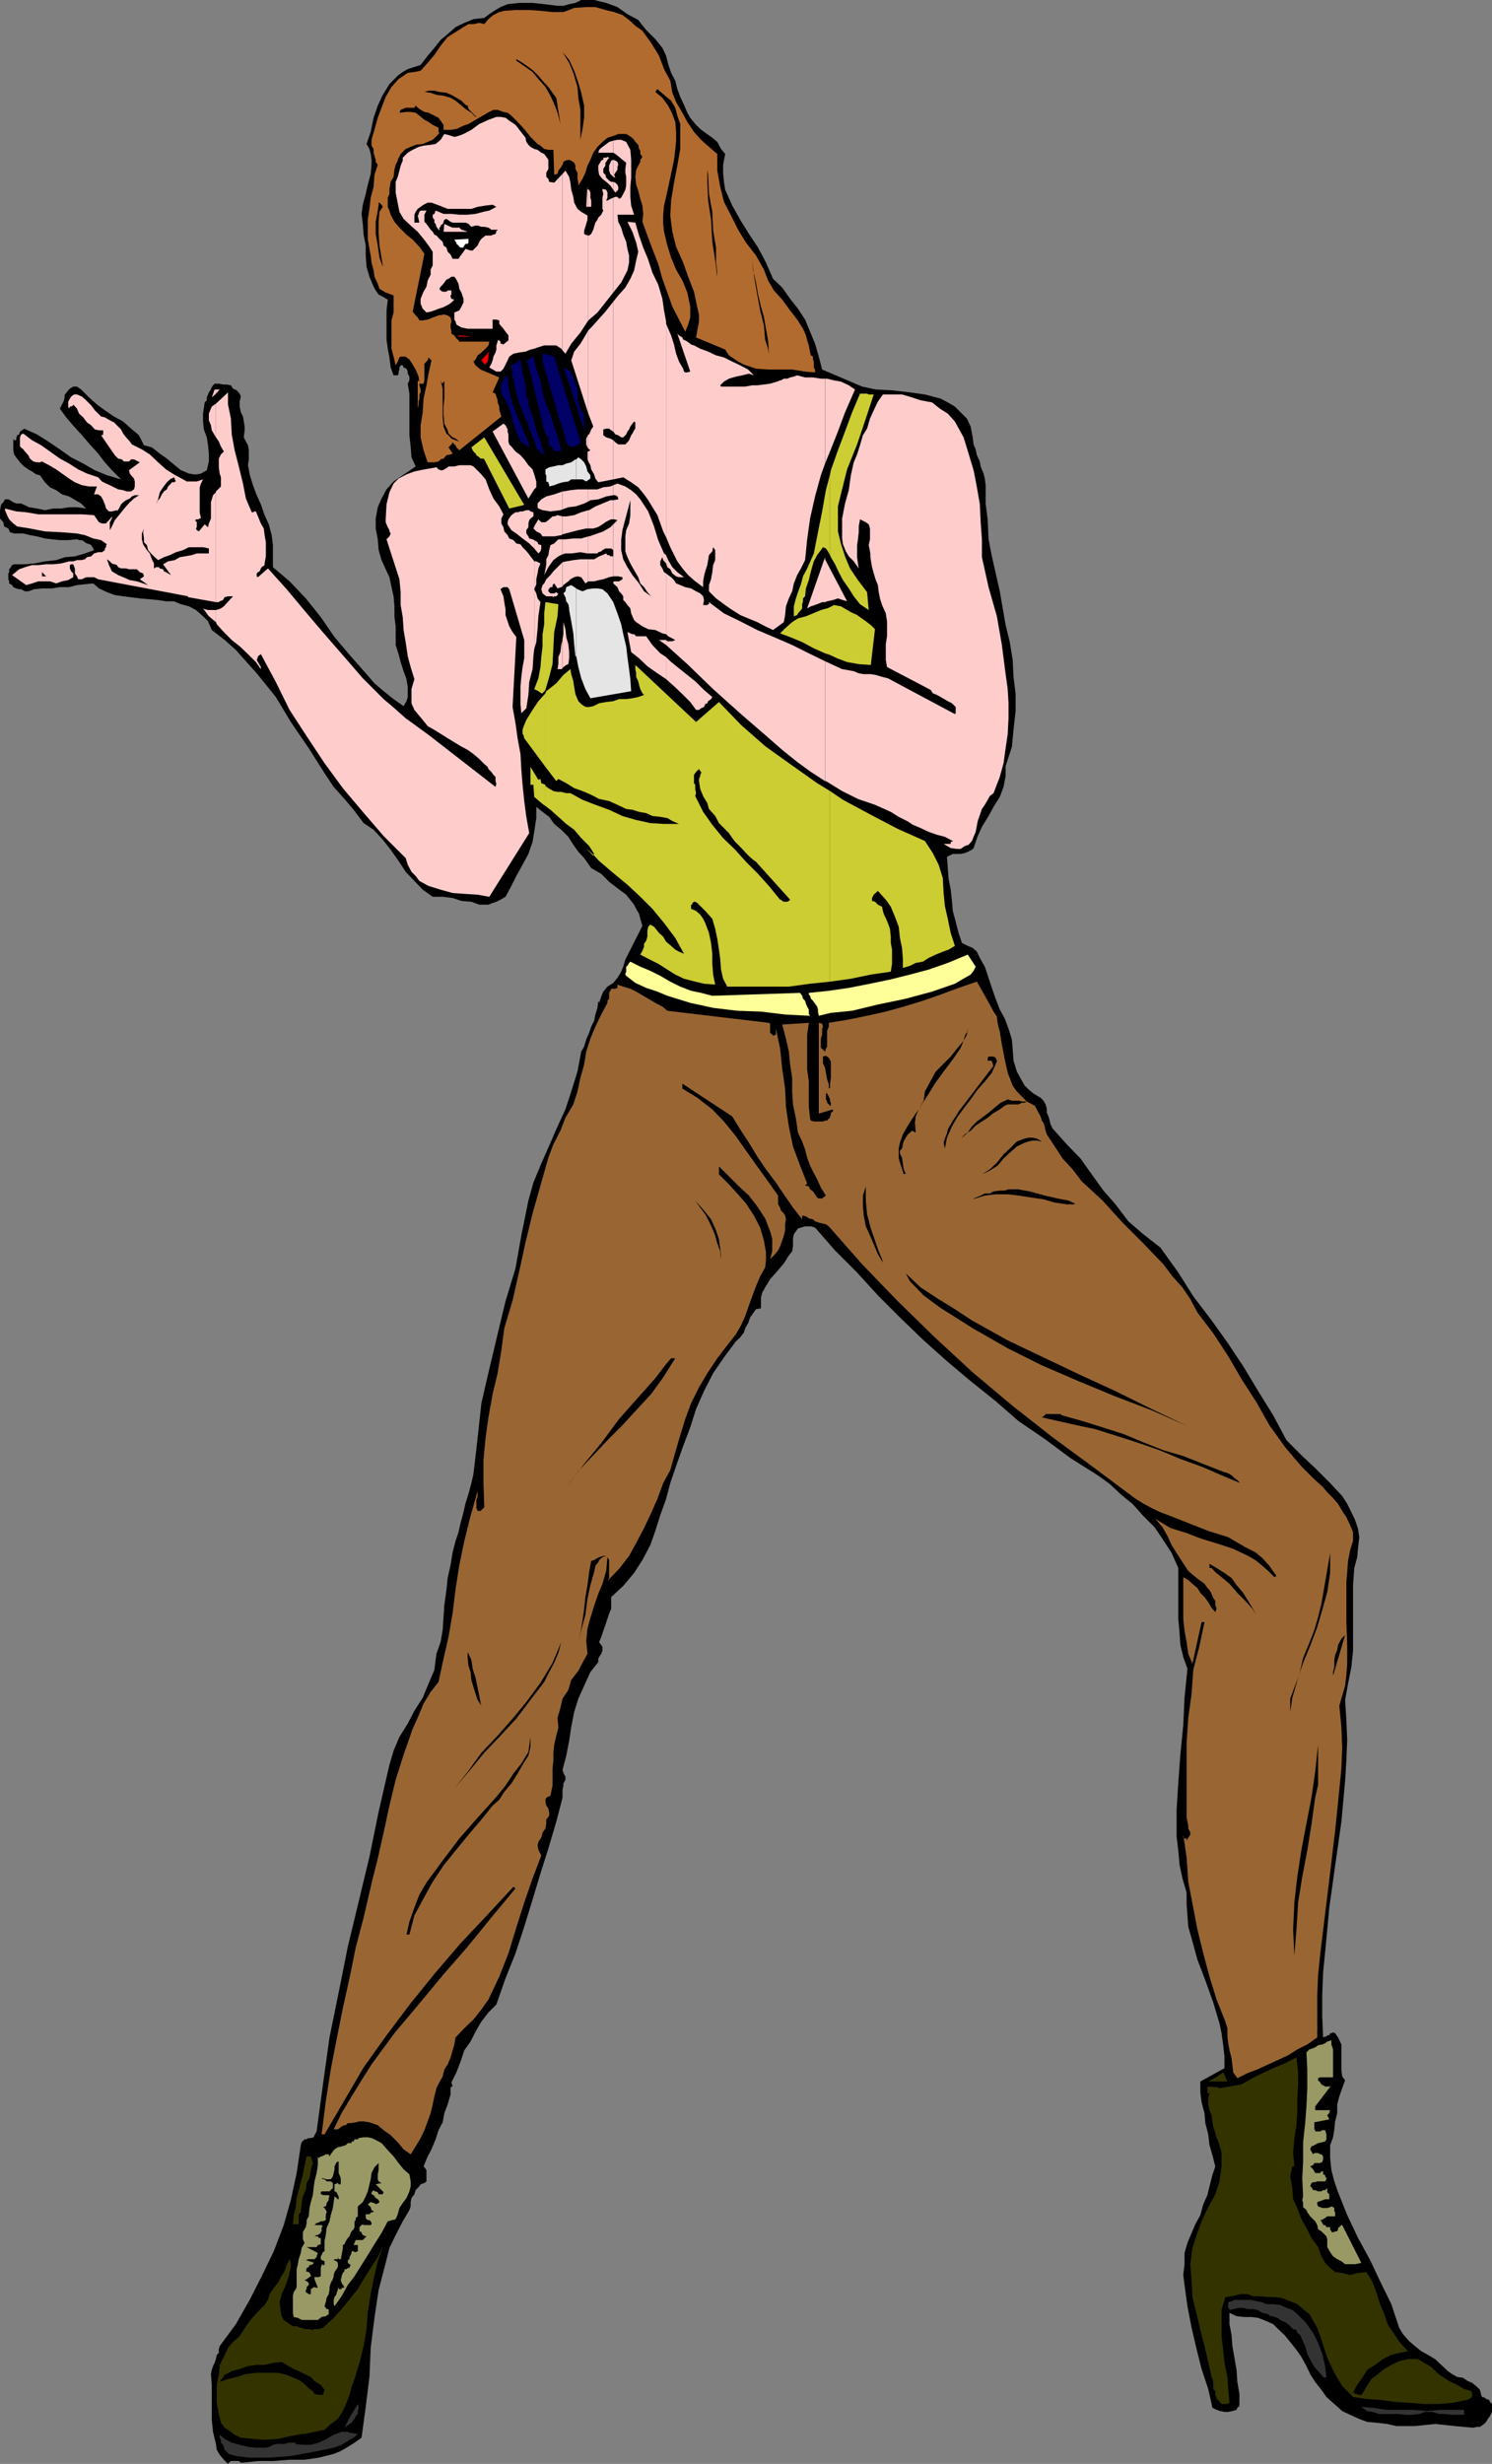
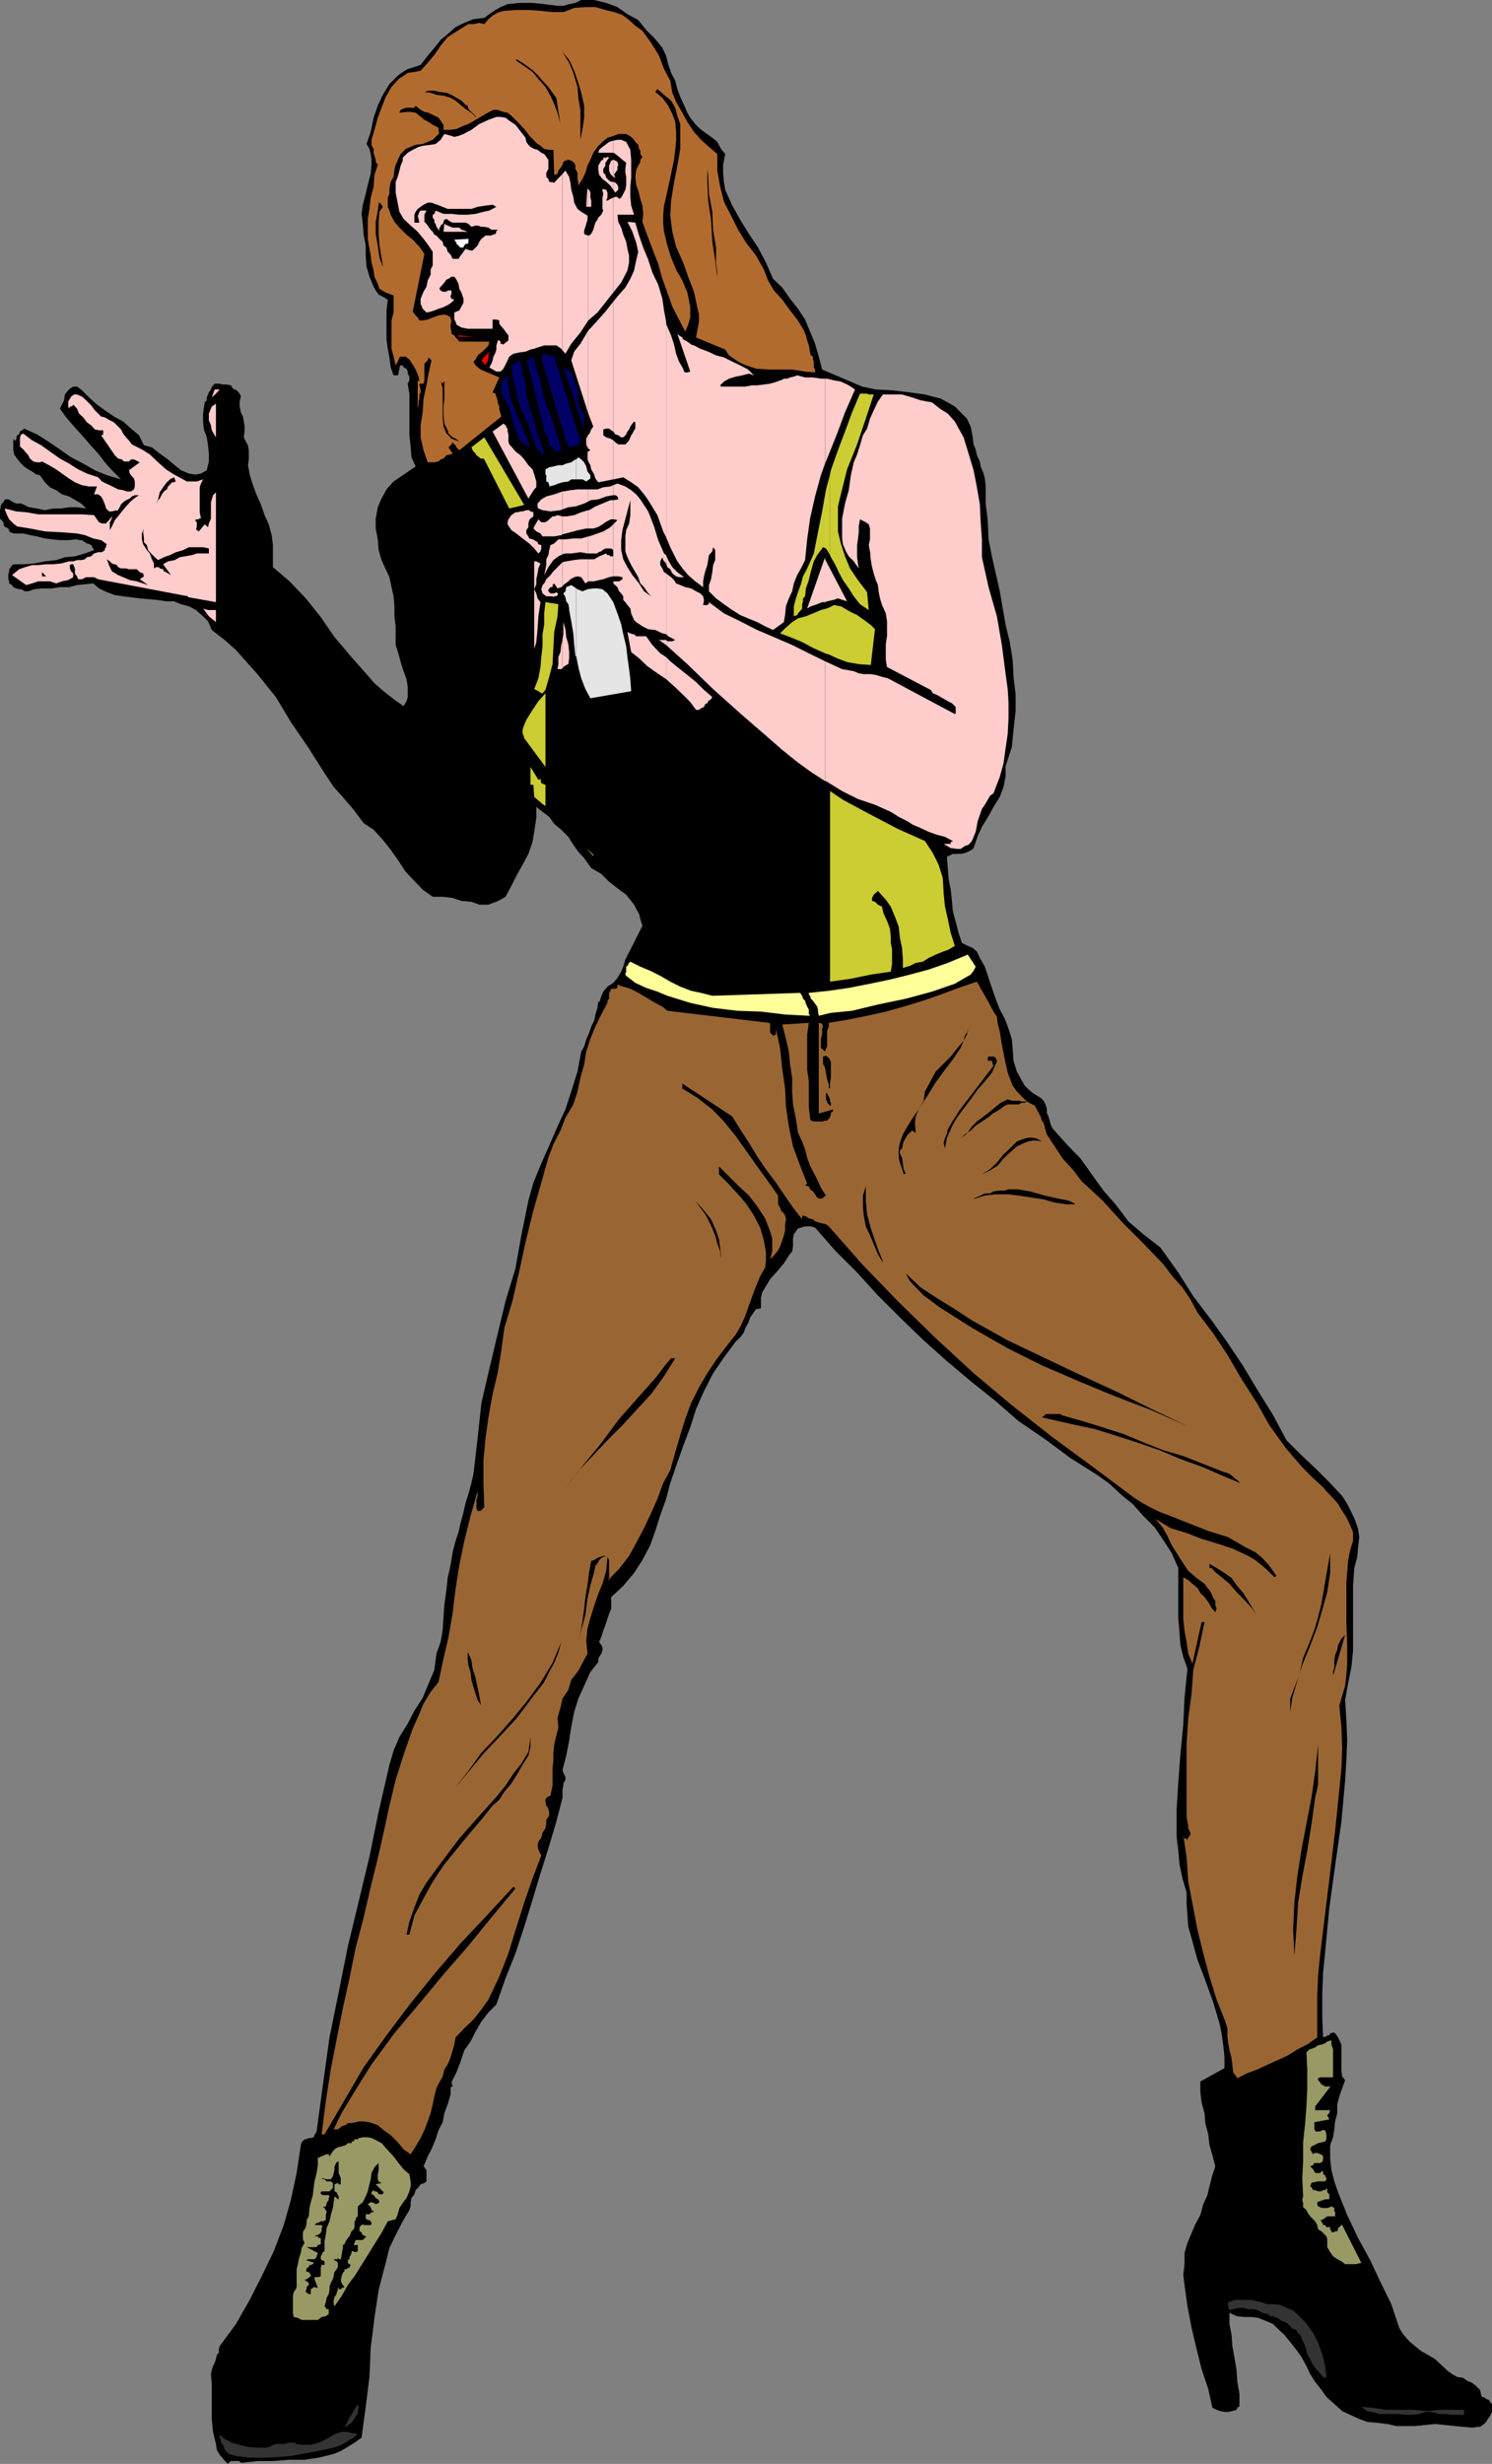
<svg xmlns="http://www.w3.org/2000/svg" width="358.598" height="592.098">
  <rect width="100%" height="100%" fill="#808080" stroke="none" />
  <path d="M295.5 555.797v2.703l.5 2.598.2 2.699.5 2.8.5 2.903.198 2.898.5 2.899v2.902l-.5.399-.199.5-1 .3-1 .2h-.902l-1-.2-.899-.3-1-.5-1-4.5-1.601-4.801-1.2-4.797-1.199-5.102-1-5.199-.699-5.101-.3-2.399.3-2.601v-2.7l.7-2.398 1-2.402.898-2.098 1.203-2.203.7-2.598 1-2.199.5-2.102.698-2.699.7-2.101-.7-2.7-.699-2.398-.3-2.602-.7-2.699-.199-2.402-.703-2.598-.297-2.402v-2.598l5.797-3.199v-2.8l-.297-2.7-.402-2.902-.5-2.399-1.5-5-1.899-5.3-1.902-5-1.399-5.102-.8-2.797-.2-2.703-.199-2.899v-2.601l-1-3.399-.699-3.3-.3-3.399-.403-3.3v-6.5l.402-6.5.5-6.7.7-7.199.3-6.5.7-7-1-2.8-.7-2.903-.199-2.899-.3-3.398v-12.203l-1.602-3.598-2-3.101L277.5 367l-2.703-2.703-2.598-2.899-2.601-2.101-2.899-2.7-2.902-2.097-6.5-4.102-6.2-4.601-6.3-4.297-5.5-4.8-6-4.802-5.7-4.8-5.597-5-5.703-5.5-5.297-5.301-5-5.5-5.3-5.297-4.802-5.5-1-.3H193.5l-1 .3-.703.2-1 1.398-.2 1v1.902l-.199 1.2-.8 1-1.2 1.898-1.601 1.902-1.7 1.898-1.199 2-.699 1.2-.3 1.199v2.601l-1.2.2-.699 1-.703 1-.5 1.402-.7 1.2-.3 1-.899 1.198-1 .899-2.898 3.902-2.602 3.801-2.199 4.297-1.902 4.3-1.399 4.403-1.699 4.5-1.699 4.797-1.402 4.101-1 3.801-1.399 3.899-1.199 3.8-1.203 3.399-1.899 3.601-2 3.102-2.601 3.098-2.899 2.699v2.8l-.5 1.2L146 389l-.5 1.5-.5 1.398-.5 1.5-.5 1.2.5.699.297.5v.902l-.297.7-.5.8-.203.399v.8l-1.899 2.399-1.5 3.3L139 408.2l-1 3.2-.703 3.601-.5 3.297-.7 3.601-.898 3.399.2.703.5 1v.7l-.5.898v.5l-.2 1V432l-1.5 5.797-1.902 6.402-1.899 6L128 456.5l-2 6.5-2.102 6.398-2.398 6-2.203 6.301-1.899 1.899-1.699 2.199-1.402 2.402-1.2 2.399-1.5 2.101-.898 2.7-1 2.601-1.199 2.398.297 1h-.297l-.203.399v1.5l-.7 2.402-.8 2.098-.399 2.203-1 1.898-.699 2.2-1 2.402-.902 1.7-1 2.398.203.199.5.703v2.7l-.5.398-.902.3-.5.7-.7.699-.3 1-.7.902-.199 1v1l-.3.899-1.602 2.699-1.7 3.3-1.5 3.102-.898 3.598-1.699 6.5L90 557l-.902 7.2-.301 7-.899 7.198-1 7.399L85.2 587l-1.601 1-1.7 1-1.699.7-3.601.898-3.399.5h-3.8l-3.602.3H62l-3.602.399h-.5l-.5-.399H55.5l-.5.399-.203.3-1-1-1-1.199-.7-1.199-.199-1.402-.699-2.899-.3-2.898v-8.402l-.2-2.598.2-1 .3-.902.399-.801.3-.899.2-1 .5-.5v-.898l.199-.703 3.902-5.297L60 552.7l2.898-5.7 2.899-6 2.402-6.3 1.7-6 1.398-6.5 1-6.7.203-.703.7-.7h.3l.7-.3h.5l.698-.2.2-.5.5-.898 1.5-11.101 1.601-11.5 2.2-10.801 2.199-11L86.199 457l2.598-10.8L91 435.397l2.598-11.3 1-3.399L96 417.4l2-3.2 1.598-3.101 2-3.098 1.402-3.402 1.398-3.301.5-3.899 1-2.8.5-2.899.2-3.101.199-2.899.5-3.601.3-2.899.7-3.101.5-3.098.703-2.703.7-2.098.5-2.199.698-2.602.5-2.199.7-2.199.699-2.602.5-2.199 1-8.601.902-8.399 1.899-8.199 2-8.402 1.902-7.899 2.398-7.902 1.399-7.899L127 288.5l1.2-4.3 1.898-4.602 1.902-4.301 2-4.598 1.898-4.101 1.399-4.301 1.5-4.797.902-4.8.7-1.2.5-1.703.699-1.598.5-1.5.699-1.402.3-1.5.5-1.598.2-1.699.203.5.5-1.5.5-1.203 1-1.2 1.398-.898 1-1.199.899-1.5.5-1.203.5-1.7 4.101-8.097-.5-1.703-.3-1.2-.7-1.199-.5-1L150.5 215l-1.902-1.402-2.2-1.7L144.5 210l-2.402-1.402-1.7-2.399-1.398-1.5-1.203-1.699-1.2-1.902-1.699-1.7L133.2 198l-1.2-1.703-1.602-1.2-1.5-1.199v2.7l-.5 3.3-.398 2.399-1 2.902-1.402 2.598-1.5 2.703-1.2 2.398-1.398 2.602-1.203.7-1 .5-.899.3-1 .398H115.2l-1.902-.699-2.399-.199-2.101-.703-2.399-.297H104l-2.402-1.703-2-2.098L97.5 209.5l-1.703-2.602-1.899-2.699L92 201.797l-2.203-2.399-2.399-1.601-2.398-3.2L82.797 192l-2.598-2.902L78 185.797l-3.8-6-4.302-6.297-3.601-6-4.598-5.703-2.601-2.899-2.399-2.699L54 153.797l-3.102-2.399-.898-2.101-1.203-1.2-1.7-1.5-1.699-.898-1.898-.5-1.703-.699h-1.899L38 144.2l-4.402-.403-4-.5-2-.297-1.899-.703-1.902-.899-1.399-1.199-2 .2-1.898.199-1.902.5h-2.2l-1.898.3h-2.402l-1.899.2-1.402.5H6l-.902-.5h-.5l-.7-.2-.699-.3-.3-.5-.7-.399v-.5L2 139.2v-1.402l.2-.297v-.703l.198-.2.5-.8.5-.2H6l2.2-.199 2.597-.5 2.703-.3 2.098-.7L18 133.7l2.398-.699 2.2-.8-.2-.403-.5-.797-.3-.203-.7-.2-.5-.3-.699-.5H19l-.5-.2-2.102.2h-2l-1.898-.2-1.703-.199-1.899-.5-1.699-.3-1.601-.399h-2.2l-1-.3L2 127l-1-.5-.203-1-.797-.902v-2l.297-1.399.5-.5.402-.699H2l.398.2.801.5.7.3h1.199l1.902.898 1.898.301 1.899.399 2-.399h1.902l1.899-.3H18.5l2.2.3L19.5 121l-1.703-1-1.2-.703-1.699-.5-1.398-1-1.5-.7-1.203-1.199-1.2-1.699L8.7 114l-1-.703-.902-.5-1-.7-1-1-.7-.898-.699-1-.199-1v-2.8l.2.398h.5v-.399l.199-.8.5-.2.199-.699.8-.5.2-.199 3.101 1.398 2.7 1.7 2.8 1.902 2.7 1.898 2.902 1.5L22.797 113l2.902 1.2 3.399 1-2.2-2.2-1.699-1.902L23.598 109l-2-2.203-1.899-2.2-1.902-2.097-1.899-2.203-1.5-2.098 1-2 .2-1.402.8-1 .399-.399.8-.5h.903l1 .7 1.898 1.902 1.899 1.7 1.902 1.398 2.2 1.5 2.199 1.199L31.5 103l1.898 1.598 1.2 2.402 1.902.5 1.898 1.5 1.7 1.2L42 111.796 43.5 113l1.898.797 1.2.203h.699l1-.203 1.402-.797.5-2.102V109L50 107l-.3-1.902-.7-1.899-.203-1.902v-1.899l.402-2.699.5-.5V95.5l.301-.703.2-.5.5-.7v-.199l.5-.8.398-.399h1l1 .2h.902l1 .199.5.8.898.399.7.8.3.7-.3 1.203v1.2l.3 1.398.5 1 .2 1.199.199 1.203v.898l-.2 1.7.5 1 .5.902.2 1.2v2.198l-.2 1.399.2 1L60 114l.797 2.598.902 2.402 1 2.2.899 2.597 1 2.203.699 2.598.3 2.402v5.297l4 3.402 3.903 4.098 3.598 4.5 3.3 4.8 3.899 4.602 3.8 4.301L90 164.2l2.2 1.898L94.597 168 97 169.7l.7-1.2.3-1v-2.402l-.3-1.899-.7-1.902-.703-2.2-.5-1.898-.7-2.199v-4.5l-.3-2.402v-2.399l-.2-2.402-.5-2.2-.5-2.398-.898-1.902-1-2.2L91 132.2l-.203-2.601-.5-2.598v-2.402l.5-2.7.902-2.101 1.2-2.2 1.699-1.898 5.3-3.601-1-2.2-.199-2.601-.3-2.7v-10L98 92.2l.398-.8v-.9L98 89.797v-.5l-.3-.7-.7-.3-.203-.5h-.5l-.297.5v.5l-.203.5v.5l-.2.402h-1l-.699-1.902-.3-2.399-.399-2.101-.3-2.2v-7l.3-2.597L92 71.297l-1-.5-.703-1-.5-.899-1-2.398-.7-2.402-.199-2.7V59l-.5-2.602-.199-2.601-.3-2.399.3-2.199.7-2.601.5-2.2.699-2.601.199-2.2v-1.199l-.2-1.398-.3-1.203-.7-1.2 1-2.898.7-3.402 1-2.899L92 22.797l1.598-2.598 2-2 1.199-.902 1.203-.7 1.598-.5 1.5-.5 1.699-2.199 1.601-1.898 1.5-1.902 1.7-1.399L109.5 6.5l2.098-1 2.199-.902 2.601-.301 1.2-.899 1.5-1 1.199-.699L122 1l2.797-.3H128l2.797.3 3.203.398h1.398L136.797 1l1.5-.3 1.402-.7h3.098l2.902.7 2.7 1 2.398 1.698 2.601 1.399 1.899 2.402 2.203 2.2 1.7 2.101.898 1.898.5 2 .699 2.102 1 1.898.5 2 .703 1.899.898 1.902.801 1.899.7 1.199 1.199 1.5L168.297 31l1.203.898 1.7 1.2 1.198 1 .899 1.699 1 1.203-.5 2.598V41.5l.203 2.2.297 1.898 1.703 3.8 1.898 3.399L180 56.199l2.2 3.301 1.898 3.598L185.797 67 188 69.098l1.898 2.699 1.899 2.402 1.703 2.598 1.2 2.902 1.198 2.899.899 3.101.8 3.098 9.602 4.101 3.301.7 3.898.199 4.301.5 3.598.5 1.902.5 1.899.5 1.699.902 1.703 1 2.898 2.899.899 1.902.5 2.598.203 1.699.5 1.203.297 1.398.703 1.5.2 1.2.698 1.699.301 1.203.2 1.598V121l.5 4 .199 4.598.8 4.101 1.899 8.399 1.402 8.101 1 4.098.7 4.3.199 4.102.5 4.098v4.101l-.5 4.5-.399 4.102-1.5 4.598v2.402l-.5 2.598-.902 2.402-1.5 2.398-1.2 2.2-1.597 2.601-1 2.2-1 2.898-.402.402-1 .5-.7.301-1 .2H229l-1 .5-.402.198.199 2.7.203 2.601.5 2.598.297 2.703.203 2.398.7 2.602.698 2.7.801 2.398 1.399.699 1.199.5 1 .902.703 1.5 1.2 2.098.898 2.703.8 2.398.899 2.602 1 2.598 1.203 2.199.898 2.402.801 2.598.2 2.402.199 2.7.8 2.601 1.2 2.2.699 1.198.902.899 1.2 1 1.699 1 .699.703.5.898.3 1v1l.403.899.297 1 .203.902.5 1 3.398 3.801 3.301 3.398 2.7 3.801 2.8 3.899 2.899 3.3 3.101 4.102 3.598 3.098 4.101 3.199 4.301 6 3.598 5.703 4.402 5.797 3.801 5.3 3.797 5.7 3.601 6 3.602 5.8 3.2 6 3.597 3.602 3.3 3.098 3.602 3.601 2.899 3.102 1.199 1.898 1 2 .902 1.899.7 2.101.3 2-.3 2.602-.2 2.2-.699 2.597-.3 4.101V396.7l-.403 3.899-.797 4-.703 3.902.3 4.797.2 4.8-.2 4.801-.3 5-.899 9.899-1.5 10.5-1.398 10.101-1 10.602-.5 5-.203 5.297v5.3l.203 5 .5-.199h.297l.203-.3h.5l.2-.5h.3l.398-.2.5.2.7 1 .8 1.699v6.203l.2 1.5.699.898-.7 1.899-.699 2-.5 1.902v2.098l-.5 2-.199 1.902-.3 1.899-.7 1.902v3.098L320 521.5l.7 2.7.898 2.597 2.199 5.5 2.601 5.5 2.899 5.3 2.402 5.102 2.7 5.5 1.898 5.7.902 1.5 1.5 1.699 1.399 1.199 1.5 1.203 1.601.898 1.7 1 1.5 1.399 1.601 1.5 1 .703 1.2.7 1.398.198 1.199.801 1 .399 1 .8.902.899.301 1.203.2.5.698.2.301.3.7.2.199.5.5.5v1.898l-.5 1-.5.699-.399.703-.5.5-1 .7H355l-1 .198-4.3-.398-4.802-.5-4.8.5h-4.5l-2.2-.5-2.601-.3-2.2-.2-1.898-.703-2.199-1-1.902-.899-1.899-1.699-1.902-1.699-1.2-1.703-1.5-1.899-1.199-1.898-.898-1.902-1.203-2.2-1.2-1.699-1.5-1.902-1.398-1.7-1.5-1.398L306 558.5l-1.602-.703-2-.797-1.601-.203h-1.7l-1.898-.2-1.699-.8" />
  <path fill="#b26b2e" d="m161.098 19.398.5 2.899.902 2.203 1.5 2.598 1.2 2.199 1.597 2.402 1.703 1.899 1.898 1.699 2 1.703v4l.7 3.898L174 48.5l1.7 3.297 1.698 3.402 1.899 3.098 2.402 3.101 1.899 3.399 1 2.601L186 69.797 188 72l1.898 2.598 1.7 2.199L193 79l.7 1.598.3 1.199.398 1.203.301 1.7.2.698.5.301v.7l.199.5v1.398l.3.5v.703l-2.398-.203-3.102-.5h-5.8l-2.899-.2-2.902-1-1.399-.699-.699-.5-1.5-1-.902-1.398-7-2.902.3-1.7.403-2.101v-1.7l-.402-1.699-.801-3.8-1.399-3.598-1.199-3.402-1.699-3.801-.902-3.598-.5-3.902.199-3.598.703-4.3.797-4.102.703-4v-6l-.703-2-.5-1.899-1-1.699-1.7-1.402L158 21.398l-.5.7 1.7 1.402 1.398 1.898 1 2 .699 1.899.203 2.402v2.098L162.297 36 162 38.398l-.902 4.301-1 4.598-.5 2.101-.2 2.2v2.199l.2 1.902.8 3.301.899 2.898 1.203 2.899 1.5 2.601 1.2 2.899.698 3.402v2.598l-.5 1.703-.699 1.7-1.5-2.903-1.601-3.098-1.2-3.402L159.2 67l-1-3.602-1.402-3.601-1.2-3.2-1.199-3.3.2-1.899-.2-2-.5-1.601-.5-2-.5-1.399-.199-1.898.2-1.703 1-1.899v-.5l.5-.699-.5-.699v-.8l-.301-.403-.2-1-.699-.7-.3-.5-.7-.699-.5-.3-.699-.399h-1.902l-1 .399-.899.3-.699.2-1.203 1-1.2 1.199-1 1.402-.699 1.7-.699 1.398-.5 1.703-.7 1.5-1 1.598v-.7l-.203-.898v-1.5l-.5-.902v-.801l-.297-.7-.703-.5-.7-.199-.699.2-.5.3-.199.7-.3.5-.7.902-.199.797-.8.203-.2-6h-1.203l-1-.203-.899-.797-.699-.402-1.699-1.7L126 31l-1.602-1.703-1.5-1.5-.898-.7-1-.199-1.402-.5h-1l-1.399.7-1.699 1-1.203.699-1.7 1-1.199.402L109.7 31l-1.402.2h-1.7V30l-.699-1-.5-.703-2.398-1.2-1-.199-1.203-.699-.899-.8-.3.5H97.5l-.703.3-.5.2-.297.699 1.7-.2h1l1.198.2.899.699 1.203 1 1 .5 1 .703 1.398.7v1l.2.198-.2.301L104 33.598l-1.203.5-1.2.5-1.699.199-2.398 1L96.297 37l-.7 1.398v.2l-.5 1-.3 1.199-.2 1.703-.699 1.2-.3 1.698v1.2l-.399.902v2.2l.399.898.3 1 .899 1.699L96 54.699l1.7 1.7 1.5 1.199 1.597 1.699L102 61l-2.8 13.898.698.899.5.5.399.703h.8l1.2-.203 1.203-.5 1.398-.5 1.2-.2h.199l.8.2.7.5.203 1-.203.703v.7l.203 1v.5l.7.398.3.5.7.699.198.3h7.2l-.2.903-.699.797-1 .902-.902.7-.5 1-.5.5.5.898 1.203 1 4.5 1.902-1.602 3.598.7.3.199.7.3.902v.5l.403 1v.7l.297 1 .203.699-10.102 8.101-.699-.699-.199-.5-.3-.203-.403-.5-.297.5-.703.703 1 1.5-.5.2-1 .198-.7.801-.699.2-.5.5-1 .199h-1.601l-1-2.899-.7-3.101v-2.899l.5-3.101.2-3.301.703-3.2.5-2.8.7-3.2-.7-.699-.203.7-.797.8v4l-.203.801h-1v.399l.3 1v.699l-.3.5v1l-.2.703v.7l-.199 1v-6.802l.399.301-.2-1.199-.699-1.703-.699-1.2-.8-1.199-.899-.699h-1.203l-.297.2-.203.5-.2.5-.5.898-.5-2.098-.5-1.902V77l.5-1.902V71l-1.898-.703-1.5-.899-.402-1.199L90 66.5l-.203-1.5-.5-1.902-.2-1.7-.3-1.601-.399-2.399v-4.8l.399-2.399.3-2.699.7-2.602L90 42l.797-2.402-.5-.7v-.5l-.297-1-.203-.699v-.902l-.5-.797v-1.402L90 31.199l.797-2.902.902-2.399 1-2.601 1.399-2.399L95.797 19 97 18.2l1-.7 1.598-.203 1.5-.297 1.699-1.902 1.601-1.899 1.5-2.199 1.7-2.102L109.5 7.7l1.898-1.199 1.2-.703h1.199l1.402-.297 1.2.297 1-1.2 1.199-1L120 2.899l1.2-.3 2.898-.2H127l2.898.2 2.899.3h2.601l1.399-.5 1.203-.5 2.898-.199h2.2l2.402.7 2.098.5 2 .699 1.601 1.199 1.5 1.402 1.7 1.2 2.101 2.898 1.898 3.101 1.2 3.2 1.5 2.8" />
  <path d="m135.2 12.5 1.597 2.598 1 2.402 1 3.398L139 23.5l.5 2.898v7.2L140 31l.398-2.703v-2.899l-.699-3.101-.699-2.399L138 17l-1.203-2.602-1.598-1.898m-.499 17.297-.7-2.7-.8-2.097-.903-2-1.2-2.102L129.399 19 128 17.297l-1.703-1.2-2.2-1.5V14.2l1.5.899 1.403 1 1.2.902 1.198 1.2 1 1.198 1.399 1.5 1 1.399.902 1.203 1 6.297M102 22.098l1-.301h1.398l1.2.3 1.699.2 1.203.5 1.2.703 1.198.7 1 1 .5.198.2.801 1.199 1.2.703.699h-.203l-1-1-1.399-.899-2.398-2-1.203-.699-1.7-.5-1.699-.203-1.398-.5-1.5-.2m66 5.7L170 30l-2-2.203" />
-   <path fill="#fcc" d="m51.898 149.5.2.5 1.699 1.898 1.902 1.899 1.899 1.5 2 1.902 1.902 1.899 1.2 1.699v-.5l-.302-.5-.398-.7-.3-.5.3-.699v-.199l.7-.5 3.597 6.7 3.3 6.699 4.102 6.3 4.301 6.5 4.398 6 4.801 5.7 5 5.8L97.5 206.2l.5 1.598.898 1.703 1 1 .899 1.2 2.203 1.198 2.898.899 2.899.8 2.8.2 3.2.203 2.8.5 9.602-15.3-.699-3.903-.5-3.797-.402-3.902-.301-3.801-.2-3.598-.699-3.8-.5-3.602-.699-3.899.899-16.8-.899-1.2-.8-1.398-.399-1.203-.5-1.5v-1.399l-.3-1.699-.2-1.402-.703-1.7.203-.199.5-.3h1l.2.3.198.2L126 153.797v4.402l-.402 2.098-.301 2.402-.2 2.2v4.3l.2 2.2 1.203-1.2.5-3.199.2-3.102.8-3.101.2-3.098.198-1.699v-21.102l-.199-.3-.699-.899-.5-.699-.703-.8-.7-.7-.5-.703-1-.2-.699-.8-1-.399-.398-.8-.8-.899-.2-1-.5-.902v-1.2l.5-1-1-1.898-1.402-1.902-1-2.2-.899-2.398-1.199-1.402-1.703-1.7-.7-.3h-2.699l-1.199.3h-1.402l-.2.2-.8.5-.399.203h-.5l-.5-.203-.5-.5-2.898.5-2.402.5-1.899.703-1.902 1-1.2 1.2-1 2.097-.699 2.902-.199 3.598v.703l.2.5.3.7.399.698v.301l.3.5-.3.7-.7.699L96 139.199l.297 3.098v3.101l.5 2.899.203 3.101.5 2.899.5 3.402.7 2.598.898 2.902-.7 2.399V169l.7 1.598 1 1.199 1 1.203 1.199 1.5 1.601.898 3.2 2 3.101 1.899 1.7.902 1.398 1 1.402 1.2 1.2 1.199.8.699.2.5.699.703.5.7.5.5v1l.199.698-.2.7-16.097-12.5-2.602-1.899-2.898-2.101-2.703-2.399L92.199 168l-5-5-4.402-5.102-4.797-5.5-4.5-5.3-4.602-5.5-4.5-5L62 138.699l-.3-.199v-.703l.3-.297.398-.203.301-.7.2-.3.699-.5v-.399l.3-1.699v-3.402l-.3-1.7-.2-1.597-.699-1.203-.699-1.7-.5-1.199H61v.2h-.5l-1.402-3.301-.7-3.598-1-4.101-1-3.899-.699-3.8-.199-3.801-.703-3.399v-2.902L51.898 97v8.098l.7 1 .5 1.199.699 1.203-.7.7-.5 1v2.097l.2 1.5.3.902v2.2l-1.199 1.199v26.601h.7l.199-.199.8-.3.2-.403.203-.297.797-.203H56l-2.203 2.402-.7.5-.5.2-.699.199v2.902" />
  <path fill="#fcc" d="M51.898 146.598H50l-.8-.2-.403-.199 1.402 1.899 1.7 1.402v-2.902m-.001-28.301L51.2 119l-.5 1.7v3.898l-.5 1.199-.199.902-.8-.699-1.403 1.7-.5-.302-.2-.398.2-.3v-1.2l-.5-.5h.3v-.203h.7v-.2h.5l-.297-1.5v-6l.297-.898.5-1-1.5.5h-2.399l-.898-.5L41.797 114l-1.899-1.203-1.898-1.7-2-1.898L34.098 108l-2.399-1.203-.5-.7-.902-1-.7-.898-.5-1-1.699-1.699-1-.5-1.199-.703-.902-.2-1.5-1.5-.899-1.199L20.7 96.2l-1-.902-1.199-.5h-.703l-.7.5-.3.5-.399.703v1.2l.2.5.199-.5h.3l.5-.302V97.2l.903 1 .5 1.2 1 .898.898 1.203 1 .7.899 1 1 .198h1v1l-.297.2h-.203l3.3 4.8.801.801.899.2.5.5H31l.5-.5h.7l1.398.699L31 113l.2.797.3.402.7.801.198.7v1.198l-.199.7-.699.5h-1l-.902-.301-1.2-.2-2-1-.898-.398-1-.5-.902-1-2.7-.902-2.101-1-2.2-1.399-2.199-1.199L12 108.5 9.898 107 7.7 105.797l-2.101-1.598-.5.2-.301.699v2.199l.8.703.403.5.797.898.402.801.801.7.898.199h.7l.5-.2 1.699.899 1.703 1 1.398 1 1.7 1.203 1.402.898 1.7.7 1.698.3h1.899l-.7 1.899h1l.7.5.5.902.402 1 .301 1 .7.7h.698l1.2-.301v.3l.5-.699.5-1 .5-.5.699-.5.902-.402.5-.5.7-.297h1l-1.2.797-1 .902-.902 1-1 1.2-.7.898-1 1.203-.699 1.5-.5.898V125.5l.301-.5v-.203l.2-.2v-.5l-.5.7-.7.703-.199.297h-1l-.703-.297-.5-.703-.7-1-2.898-.2H9.2l-2.902-.5-2.399-.199L1.2 122.2v.399l.5 1.199.5 1 1 1 .899.703 3.101.5 3.598.7 3.902.198 3.801.301 1.898.399 2 .8 1.899.399 1.402 1-.199.203v.5l-.3.297v.402l-.403.301-.297.2h-.902l-1 .3-.7.7-1 .198-.5.5-.898.2h-1l-.902.3h-1l-1.899.5-1.902.2h-1.7l-1.898.199H7.7l-1.699.5-1.402.5-1.7 1.402 3.399 2.399L7.7 140.2l1.5-.5H12l1.5.5 1.398-.5 1.5-.3 1.2-.7v-.902l-.5-.5-.301-.7v-.8l.3-.2h.5l.403 1v1.2l.5.703.297.7h.902l1-.5h1.899l1 .5 21.601 4.097v.203l6.7 1.2v-26.403M51.898 97l-1 .7-.699 1.698V101l.5 1.2.2 1.198.699 1.2.3.5V97m0-2.402.899-1h-.899zm0 0" />
  <path fill="#fcc" d="M51.898 93.598h-.3l-.7 1.902 1-.902v-1m76.5 62.402.5-1.703.301-3.098.2-3.101.5-3.399-.7-.902-.3-1.2-.5-1 .5-1.199V139.2l.3-1.402.2-1.2.5-1.199-1-.5h-.5V156m-.001-24.203 1 1.203.5-.5.2-.703V131l-.7-.203-.199-.5-.8-.5v2" />
  <path fill="#fcc" d="m128.398 129.797-.398-.2-.8-.199-.2-.5-.5-.699v-.8l.5-.7v-.902l.2-.797.3-.402.7-.5v-1l-.7-.2-.3-.3h-.7l-.902.3h-.5l-.7.2h-.5l-1 .699-.699 1-.199.703v.5l.898 1.398 1.2.801 1.5 1.2 1.601 1.199 1.2 1.199v-2m-.001-2.597.5.5 1 .5.5.698h2.801l1.7-.3.3-.2v-4.3l-1.199-.301-.8.3h-.403l-.797.7-.203.203-.7.5h-1l-.699-.703-1 1.703v.7" />
  <path fill="#fcc" d="m128.398 126.5-.199.5.2.2zm0-8.902.5-.5v-1.399l-.5-1.699v3.598m0-3.598-.398-1.203-1-1-1-1.399-.902-1-1.2-.898-1-1.203-.5-.5-.199-.7v-1.699L122 103.7v-.5l-.5-1-.5-.402-2.602 1.902L127 119.797l1.398-2.2V114m0-30.203.801-.297 1.598-.5h2.902l1.2.797.3.402V41.797l-2 2.101L132 43.7l-.203-.699-.5-.5v-1l.5-.902v-2.2l-1-1.398-.7-.3-.898-.7-.8-.203v48m-.001-48.001-.898-.5-.5-.5-.5-.7-.203-1L123.898 30l-1.5-1-.898-.703-1.203-.2h-1l-1.899.7-2.199 1-1.902 1.402-1.899 1-1 .399-1.199.3-.902-.3-1.5-.399-.899 1.399-1.199 1-1.199.199-1.703.203-1.2.297L99.2 36l-1.2.7-1.203 1.198v.7l-.5 1.199L96 41l-.402 1.5-.5 1.2v2.597L96 50.898l1 1.7 1.7 1.601 1.698 1.5 1.399 1.7L103 59l1 1.5v3.297l-.5 1V66l-.703 1.398-.297 1.5-.703 1.2-.7 1.699V73l.5 1.2.903.898 1-.2.898-.3 1-.399 1-.3 1.399-.7.703-.5.7-.699-.7-.203-.203-.5V71l.203-.203v-1h-.902l-.301.3h-.899l-.5-.3-.3-.399.3-.5.5-.5.399-.5.5-.699.5-.199.703-.5h.7l.5.7.5 1 .198 1.198.5.899.5 1.5v.902l-.5 1-.5.899-1.199.5v1.699l.301.5.2.703 1.198.7 1.5.3h6v-2.203h.899L120 77v.797l.297.402L121 79l.5.7.7.898v1.199l-1 .8-.2.2-.5-.2h-.203v-.5l-.297-.3h-.402v-.2.5l-.301.903v1l-.2.7-.5 1-.199.898-.3.8-.5.899 1.699 1h1l.703-.7 1-2 .398-.898 1-.699 1.399-.3 1.5-.2 1.203-.5.898-.203v-48m6.802 124.801.198-.301.7-.5.5-.2.199-1.398v-1.5l-.2-1.902-.5-1.7-.199-1.898-.5-1.699v2.898l-.199 1.2v7" />
  <path fill="#fcc" d="M135.2 153.598v.199l-.302 1.203-.199 1.7-.5 1.198v1.7l-.199 1.199h.898l.301-.2v-7m.001-12.699.198-.3 1.2-.899.5-.5.902-.5.797-.199.902.2 1 1.5.7-.5v-5.302H139.5l-1.703.2-1.7.3-.898.2v5.8" />
  <path fill="#fcc" d="m135.2 135.098-2.2 2.199-.703.902-1 1-.5 1-.399.399-.3 1 .3 1 .899.699h1.5l.203.203.2-.203h.5l.3-.297.2-.402h-.2l-.3-.301-.5.3h-.903l-.297-.3-.203-.2v-.5H132v-.199l.297-.3h.5v-.5l.203-.2.2-.199.8 1.2.898-.301.301-.2v-5.8m.001-1.898.698-.2h1.399l2.203-.3 1.7.3h.198v-4.102l-1.699.5h-1.902l-1.899.2h-.699v3.601" />
  <path fill="#fcc" d="M135.2 129.598h-1l-1 1-.903.402-.297 1.2-.203 1.198-.5 1v1.2l-.2 1.199-.3 1.402 1-1.902 1.203-1.7 1.2-.898 1-.5v-3.601m0-1.2 1.898-.5 1.902-.5 1.898-.398h.5v-4.402l-1.699.5-1.699.699-1.902.3h-.899v4.301m.001-6 1.398-.5 1.699-.199 2.101-.699 1-.5v-2.902h-2.601l-1.7.199-1.699.3h-.199v4.301" />
  <path fill="#fcc" d="m135.2 118.098-2 .699-1.903.5-1.2.703-.898 1v.898l.2.301 1 .399 1.898.3 2.402-.3.5-.2v-4.3M135.2 84.2l.698.8 1.399-2.402 2.203-2.7 1.7-2.601.198-.297V56.598l-.699-.2-.3-.199v-.8l.3-.899.2-.703.3-1v-1l-1.5-.899-.902-.699-.797-1.5-.203-1.402-.5-1.7-.2-1.699-.3-1.398-.899-1.5-.699.797v42.402m6.199 55.501h1.399l1.203-.302 1-.199 1.398-.5 1-.199V126l-.699.7-1.699 1-1.402.5-2 .698h-.2V133h2.2l.199-.3.703-.2.297-.3.703-.403h1.398l.5.402v1.5h-.699l-.3-.3H146l-.3-.399-1.7.7-1.203.698h-1.399v5.301m0-12.699h1.2l1-.3.402-.2.797-.5.703-.5.898-.5.5-.203h.5v-4.598h-.699l-1.902.801-1.7.7-1.5.898h-.199V127m0-6.5.5-.3 1.899-.2 1.902-.703 1.7-.297v-2.402l-.7.3-1.699.2-1.402.5h-2.2v2.902m0-9.602.5.899.2 1 .699 1.203.3 1 .7.898 3.601-.699V72.5l-1.898 2.398-3.402 3.801-.7.7v20l1.2 3.101-.5.7-.2.5-.3.698h-.2v3.399l.5.402-.5.301v2.398" />
  <path fill="#fcc" d="M141.398 108.5h-.199v1.898l.2.5V108.5m-.001-4.102-.5 1v1.399l.301.703.2.297v-3.399m-.001-25-.699 1.2-1.199 2L138 84.5l-.703 2.098 4.101 12.8v-20m0-2.398 2.2-1.902 1.902-2.399 1.898-2.402V47.5l-.699.297-.699.402h-.3l.3-.699v-1.203l-.3-.7-.903-.199v.399l.203.8-.203.903v2.7l.203.398-.5 1-.703.699-.2.5-.5.703-.3 1-.2.7-.5 1-.5.398h-.199V77m0-27.3h.7v-1.5l-.2-.7v-1.203l-.3-.7h-.2V49.7" />
  <path fill="#fcc" d="m141.398 45.598-.199-.2v-.8l-.3 5.101h.5v-4.101m5.999 94.602 1 .898.399 1 .5.5.5.699v.902l.5.5.5.7.703.8.2 1.2.3.699.398.902.5.5 1.5 1 1.399.7 1.703.198 1.7.801.898.2v-14.602l-.5-.297-.399-.902-.5-.801v-.899l.5-1 .2.7.699.8v-2l-.5-.398-1.399-3.203-1-3.297-1.402-3.602-1.899-2.898-1-1.203-1.199-1-1.402-.899-1.899-.699-1 .399V119h.5l.5.297.2.5V120l-1.2.2v4.597h.2l.8.203-1 1v12.5h1.2l1 .2v.5l-.301.198-.5.301h-1.2l-.199.2v.3" />
  <path fill="#fcc" d="m147.398 115.2 2.399-.5 1.902 1.198 1.7 1.2 1.398 1.699 1 1.402 2.203 3.598 1.398 3.902.7 1.399V77.297l-.5-2.7-.399-2.8-1-3.399-1.402-2.898-1-3.102-1.2-2.898-1-2.902-.898-3.098-1.902-.203L152 55.699l.898 2.598.5 2.203-.5 2.098-.5 2.402-.898 2-1.203 2.098-1.7 1.902-1.199 1.5v42.7" />
  <path fill="#fcc" d="m147.398 70.297 1.899-2.399 1.5-2.898.402-1.902v-1.7l-.402-1.601-.297-1.7-.703-1.699-.5-1.699-.7-1.402-.199-1.7h4l-.699-2.199-.199-2.101v-2.399l.2-2.199v-4.3L151.5 36l-1-1.902-1.203-.5h-.899l-1 .199v2.902l.5.301.899.7.8.698.903.7-.203 1.5v.902l.203 1v2.098l-.203 1-.5 1-.5.902-.5.297-.2-.297h-.199v-.203h-.5l-.5.203v22.797" />
  <path fill="#fcc" d="m147.398 45.598.5.699.7-.7v-.699l-.2-.5-.5-.5-.5-.199v1.899" />
  <path fill="#fcc" d="M147.398 43.7h-.5l-.5-.302-.699-.699L145.5 42l-.5-.5v-.902l.5-.801v-.7l.2-.199.3-.5.398-.5L146 37.7l-.3.2h-.7v.5h-.203l-.297.199-.703 1.199v1L144 42l.797 1 .902.7 1 .898.7 1v-1.899m-.001-1.199.5.2-.3-.7.3-.5.5-.703v-.7l.2-.5-.2-.699-.5-.3-.5-.2V42.5" />
  <path fill="#fcc" d="m147.398 38.398-.5.2-.199.5-.3.699V41l.3.797.7.703v-4.102m-.001-4.601-1 .3-.898.7-.703.5L144 36l-.203.7h3.601v-2.903m12.7 129.403 1.902 1.698 2 1.899 1.898 1.902 1.399 1.899H168l.5-.399.7-.3.3-.7.5-.199.2-.5.698-.5.301-.5-2-1.703-1.902-1.899-2.098-1.699-2.402-1.902-1.7-1.399-1-1v5.301" />
  <path fill="#fcc" d="m160.098 157.898-1.399-.898-1.902-2-1.5-2.102h-2.399l-.5-.5H152l-.5-.199-.703-.3.902 4.8 1.899 1.5 2 1.899 2.402 1.699 2.098 1.402v-5.3m0-2.899 5.101 4.598 6.2 6 6.699 6 6.699 5.8L188 180.2l3.598 2.899 3.3 2.402 3.399 2.2v-28.802L194.398 157l-4-2-4.398-1.902-4-1.7-4.102-2.101-3.898-1.899-3.602-2.699v.5h-.199l-.199.2h-1l.2-1.2-.2-.902-.703-.7-1-.5-1.2-.699-1.398-.3-1.199-.5-1-.399-.5-.8-.703-.7-.7-.5-.5-.402v14.601l.5.5 1.7.899-.7.3h-1.199l-.3-.3V155" />
  <path fill="#fcc" d="M160.098 153.797h-1.7l1.7 1.203Zm0-18.399.3.899.7.5.5 1 .902.703.7.2h1.198l-1.601-1.2-1.2-1.203-1-1.7-.5-1.199v2m.001-6.3 1 2.402 1.699 3.398 1.402 1.899 1.2 1.402 1.699 1.5 1.902 1.399v-1.399l.2-1.199.3-1.203.5-1.5.398-2.399.801-.898.2-1 .5.7v2.398l-.5 1.199-.2 1.703-.3 1.7-.5 1.398v1.5l1.699 1.699 1.902 1.402 1.7 1.2 2.198 1.398 1.899.8 2.203.903 1.898 1 1.899.898 2.601-1.898.301-1.703.2-2.098.699-1.902.8-1.7.399-1.898.8-2 .903-1.601 1-2 .5-5 .7-5 1.198-5.301 1.399-5.098 1-2.8V91h-1l-1.899-.3H193.5l-1.902-.5-.801.3-.899.2-.699.3h-.8l-.7.398h-.199l-.703.301-1.7.5-1.5.2-1.597.199h-1.203l-1.7.3h-5.8l-.2-.3.2-.2.703-.699 1.2-.699 1.698-.5 1.5-.3 1.602-.403 1.2.402-1.403-1.402-1.899-1-1.898-.899-2-1-1.902-.5-1.899-.898-1.902-.703-1.5-.797-.7-.203-.199-.2-.699-.5-.5-.3-.5-.2-.199-.5-.8-.5-.403-.398 3.101 9.098-.699.203h-.5l-.3-.203-.2-.7-1-1.699L162.5 85l-.5-2.203-.703-2.2-.7-1.597-.5-1.203v-.5 51.8m38.2 58.603h.203l3.898 2.398L206.2 192l4.098 1.398 3.8 1.7 1.903 1.199 2 1 1.398.902 1.899.801 1.902.898 2 .7 1.899.5 1.902 1-.203.199h-.297v.5h-1.703l1.703 1 1.5.203h.898l1-.703.899-.297.8-.902.403-1 .5-1.2.5-2.601 1-2.899.7-1 .698-1.199.5-.902.899-.7 1.5-3.898.902-3.3.5-3.602.5-3.399.2-3.8V169l-.2-3.402-.5-3.598-.902-7-1.2-6.902-2-7-1.597-7.2v-4.3l-.3-4.098-.2-4.3-.703-4.102L234 113l-1.203-4-1.2-3.902-2.097-3.801-1.703-1.899-1.899-1.199L224 96.7l-2.703-.5-2.098-.699-2.402-.703h-4.598L211 96.5l-1 2.098-.902 2-.7 2.402-1 1.598L206.7 107l-.699 2.2-.8 1.898-.7 3.101-.5 3.598-.902 3.203-.7 3.598v4.8l.2 1.399.699 1.703.703 1.2 1.2 1.198 1.198 1.7-.199-1.2-.199-1.5V131l.2-1.402.198-1.7V126.5l.301-1.703 1.399.703.699.5.3 1v2.598l-.3 1.402.3 1.5.2 1.2-.2-.7.2 1.598.3 1.699.403 1.5.5 1.601.5 1.2.2 1.699.3 1.5.5 1.601.898 2 .301 1.899v3.601l-.3 1.899v3.8l.3 1.7 10.5 5.5.5.8 1 .403 1.399.797 1.199.703 1 .5.703.7.2.198v1.5l-.2.2L213.398 163l-1.199-.3-1.699-.5-1.203-.2h-1.7l-1.199-.203-1.199-.5-1.601-.297-1.2-.203-4.101-1.899V187.7" />
  <path fill="#fcc" d="m198.297 144.7.5-.2 1.402-.3 1.2-.403 1.199.402 1 .301-5.301-10.102V144.7m0-10.302v-.5L194 146.2l.898-.5 1.5-.5 1.2-.5h.699v-10.3m0-23.002.902-2.199 2-5 1.899-5.101 2.402-5.5-1.5-1-1.902-.899-1.7-.3-1.601-.399h-.5v20.398M62.7 160.797l.198.203Zm0 0" />
  <path d="m170.2 42 .198 4.598.801 4.3.2 4.5.699 4.102v3.598l.3 2.402V67v-.5l-.5-3.902-.699-4.5-.3-5.301-.7-4.598-.199-4.3v-3.301.199l.2 1.203m-51.802 7.2.899.5-1.7.898-1.398.3-1.902.5-1.899.2h-2l-1.898-.2h-1.902l-1.899-.8-.3.8-.399.2v.699l.398.5v.703l.301.297.2.703.5.7.199.198V54.7l.3-.199v-.3l.5-.403.2-.297v-.203l.199-.5.5-.2 1 .7.5.203h3.101l.7.297.699.703 1-.3h.5l.902.3h.7l1 .2.699.5h1.5v.198h-.301v.301l-.2.5-.5.2h-.199l-.3.199h-1.399l-1 .8-.5.7-.402.902-1.2 1.2h-.5l-1.199-.403-.3.402-.2.301-.5.7-.199.198-.3.5-.2.301h-1.402l-.5-1-.7-.699-.3-1-.7-.5-.199-.902-.8-.7-.7-.8-.5-.2L104 55.7l-.5-.5-.5-.699-.5-.703-.5-.5v-1.7l.5-1h-1.402l-.301.301-.2.5v.2l-.199.199.399 1.703h-1.2v-1.902l.301-.7.5-.699 1.399-1 1-.5h.902l1.899.7 2 .8h5.699l1.5-.5 1.902-.3 1.7-.2M92 49.7l-.8 1.198-.2 2.399v2.902L91.2 59l.5 2.898.3 1.899v1-.7l-.8-2.199L90.796 59l-.5-2.8v-2.903l.5-2.7L91 49.2v-.5h.2l.5.5.3.5" />
  <path fill="#fcc" d="M112.398 55.7h-5.8l.199-1.903.8.402.7.301.5.2h1.601l.5.5.7.198.8.301" />
  <path fill="#fff" d="M111.398 59.5h-.699l-.3-.203-.2-.297-.5-.402v-.301l-.199-.2-.3-.5 3.398-.199v.899l-.2.3h-.5l-.3.403-.2.297v.203" />
-   <path d="m180.797 62.398.402 3.801.801 4.598.7 3.8.898 3.602.3 3.399.7 2.199.199 1.203v-.3l-.2-2.903-.5-2.797-.5-2.902-.699-2.399-.699-2.902-.5-2.899L181 65l-.203-2.602" />
  <path fill="red" d="m116.7 87.797-1-1.2 1.898-2.097v.2l-.2.3v.898l-.199.7v.3l-.5.5v.399" />
  <path fill="#006" d="m127 107.297.2.203v-.5l-.2-.703v1m0-1-.703-1.7-1-2.398-1.2-2.8-1.199-3.2-.699-3.3-.199-2.7-.5.301-.3.5-.2.398-.5.801v.399l-.203.8.203.399v.8l1 1.602.7 1.5.698 1.899.301 1.699.7 1.902.5 1.399.898 1.699 1.703 1v-1m0-4.297.2 1 1 2.398.698 2.102.301.5.2.2.5.3v.5h.898l-.899-2.902-1-2.7-.699-2.8-1-2.899-.199-1.5V102" />
  <path fill="#006" d="m127 96.2-.5-.903-.203-2.899-.7-2.898-.5-2.902h-.3l-.399.3-.3.5h-.7l-.199.2h-.3v.199l.3 2.703.7 2.898.5 2.399.898 2.402 1 2.399L127 102v-5.8m0-8.403 3.797 15.601.3.801.7.899v1L132 107l.797.5.203.7 1 .3.898-.3-.699-2.802-1-2.898-.902-2.902-1-2.399-.899-2.902-.5-2.899-1-2.8-.699-2.899-1.199.7v1.398" />
  <path fill="#006" d="m127 86.398-.5.2.5 1.199zm10.297 20.899h1l.5-.297.703-.703v-.2l-2.203-7.199v8.399m0-8.399L133.199 85.7l-2.402-.7h-.399v1.898l.399 1.399 1 3.402L133 95.797l1.2 4.3 1.198 3.301.7 2.899.699 1h.5v-8.399m0-5.101 3.101 9.601v-3.8l-.898-1.2-.5-1.699-.203-1.402v-1.7l-.5-1.398-.5-1.5-.5-1.199v4.297" />
  <path fill="#006" d="m137.297 89.5-.2-.203-1.699-1 1.899 5.5V89.5" />
  <path d="m110.398 106.098-.898-.301-1-.399-.703-.8-.5-.399-.7-1.699-.199-2.203v-6.899l-.5-2v.301l.5.5.2-.5h.199v4.098l-.2 1.902v1.899l.2 2.199.8 1.601.2.801 1 .899.703.3.898.7M102.5 94.797l1.2 1.402-1.2-1.402m5.797 6.5.902 1.703-.902-1.703m42.5 5-.5.5h-1.7l-.699-.5-.5-.5-.699-.399-1-.3-.699-.5v-1.399l.7-.199h.698l.5.398.5.301.5.7.7.199.699.5h.5l.703-.7.297-.699.402-.5.301-.699.5-.703.398-.5.301.203v1.5l-.3.398-.399.801-.3.399-.2.5-.3.699-.403.5M41.098 116.2l-.7.698-.3.7-.7.5-.5.699-.5 1-.398.402-.5 1v1-1L38 120l.398-1.703.801-1.2.899-1.199 1-.898h.199l.5-.3.203.3v.2l.297.5H42v.198h-.703l-.2.301m109.7 17.699.703 1.5.5.899.7 1.203.698 1.2.5 1.5.899.898.8 1.199.903 1-1.703-1.2-1.2-1.898-1.597-2-1.203-1.902-1-1.899-.5-2.199v-2.402l.3-2.399 1.903-7.199v3.598l-.3 2-.7 1.601-.203 1.5v3.602l.5 1.398M50.2 131.797V133h-2.903l-1.2.398-1.699.301-1.199.2-1.199.699-1.602.3-1.199.7 1.899 2.601-.7-.402-.5-.297-.5-.203-.199-.5-.8-.2-.2-.3H37.5l-.5.3v-1.199l-.5-1L36 133l-.703-.8-.899-1.403-.3-1.2V128.2l.5-1.199-.2.898.2 1.5v.899l.699.703.3 1.2.7.8.902.898.801.7 1.398-.7 1.399-.5 1.5-.699 1.703-.5 1.398-.699h3.399l1.402.297m74.598-.298 1.203.297-1.203-.297m-90.199 7-1 .7 2 1.398-1.2-.399-1.5-.5-1.699-.3-1.601-.7-1.2-.5-1.5-.902-.699-1.5-.5-1.399.7.5.5.5.5.2h.199l.5.199.3.5.7.3h1.199l.703.2h1.898l.5.5.2.203.8.297.2.703m-24.5 0v-1l1 1zm0 0" />
  <path fill="#e5e5e5" d="m138.5 157.7.5 2.597.7 2.703 1 2.598 1.198 2.199 9.801-1.7-.199-2.898-.3-2.402-.403-2.899-.297-2.601-.703-2.899-.5-2.398-.899-2.602-1-2.699-1.398-2.101-1.203-1-1.2-.2h-1l-1.398.2-1.199.5-1.203-.5-.297-.2V157.7" />
  <path fill="#e5e5e5" d="m138.5 141.398-1.203-.8-1.2.5-.199 1-.5.5.5.902.2 1 .5.7.199 1v.398l.5 2.699.5 2.902.203 2.598.297 2.902h.203v-16.3m0-26.199h1.5l.898.5.7-.5.3-.2v-.8l-.699-.903-.3-1.2-.5-1-.7-.699-.699-.5-.5.5v4.801" />
  <path fill="#e5e5e5" d="M138.5 110.398h-.203l-1 .7-1.2.3-.898.399h-1l-1.199.3-1 .2-.902.5V114l.199.2v1.5l.5.198.203.7v.3l1.2-.3 1-.399 1-.3 1.398-.2.699-.5h1.203v-4.8" />
  <path fill="#cc3" d="m125.797 176.598.203.8 5.098 6.899v-17.7l-1.7 1.903-1.398 2.098-1.5 2.402-.5 1.2-.203.5v1.898m0-1.898-.2.698v1l.2.2v-1.899m0-53.301.203-.199-.203-.199Zm0-.398-9.399-15.902-3.101 2.402.3.7.2.3.5.5.203.398.7.5.3.301h.7l.198.2 6 11.8 3.399-.8V121" />
-   <path fill="#cc3" d="m131.098 193.7 1.199.898 1.902 1.699 1.899 1.703 1.902 1.398 1.7 2 1.898 1.899 1.199 1.902-.2.2 1.403 1.5 3.398 2.898 3.399 2.8 3.101 2.903 2.899 2.898 2.8 3.399 2.7 3.601 2.101 3.801-1.199-.5-.902-.5-1-.902-1.2-1-.699-1.2-1-.898-1.199-1.5-.902-.5-.5.5-.2 1v1.399l-.3 1-.5.699v.703l-.399 1-.5.898 1.899 1 2.402 1.2 2.2 1.402 1.898 1.2 2.101 1 2.7.698 2.101.5 2.7.2-.5-2.399-.2-2.601v-2.399l-.3-2.601-.5-2.399-.899-2.402-.5-1-.703-1-1-.899-1.2-.5v-1h.301V217l.399-.3h.3l.5.3.403.398.297.301.203.2 1 1 1.7 1.898.698 2.402.5 2.399.399 2.601.3 2.2.2 2.601.5 2.2 1 1.898h14.8l5.102-.7 4.801-.5v-45.8l-3.102-1.899-6.5-4.601-6-4.301-5.8-5.098-5.301-5.5-5.5 4.801-14.598-13.703v1l.2 1v.902l.5 1 .199.899.3 1 .5 1 .399.402-1.399.5-1.398.297-1.5.203h-1.703l-1.399.5-1.699.2-1.699.3-1.402.7-1 .198h-.7l-.5-.199-.699-.5-.699-.699-.703-1.703-.297-1.7-.203-1.398-.5-1.699-.2-1.203-1.699 1.402-1.699 2-2.402 1.899-.2.5v17.699l2.602 3.402.5-.5 1.899 1 1.902 1.2 2 .699 2.098.902 1.902 1 2.398.5 2 .898 2.102 1 1.5.2 1.598.5 1.699.3 1.5.7 1.902.199 1.7.3 1.199.7 1.601.703h-3.601l-3.301-.203-3.598-.797-3.101-.902-3.2-1.5-3.3-1.2L140 192.2l-2.902-1.601h-1l-1.2-.301H134l-1-.2-1.203-.699-.7-.5v4.801" />
  <path fill="#cc3" d="M131.098 188.898v-.3l-1-.399-.2-1-.5.2-1.898-3.102v4.3h.7l.198 2.903 2 1.7.7.5v-4.802m0-23.101.199-.7.703-2.398.797-3.101.203-3.801.2-3.899.8-3.8.2-2.899-3.102-.5v21.098m0-21.097-.301 2.698V150l-.399 2.398v2.899l-.3 2.601-.2 2.399-.5 2.703-1 2.598 1 .5.7.5h.3l.7-.801v-21.098m68.402 91.199 5-.699 4.797-1 4.8-.699.301-1.902v-3.399l-.3-1.601v-1.5l-.2-1.899-.699-1.902-.8-1.7-.2-.699-.199-1-1-.5-.703-.699-.7-.199v-.703L210 215l1-.902 1.898 2.101 1.2 1.7 1 2.398.902 2.402.297 2.7.5 2.398.203 2.601v2.2l1.7-.5 1.398-.7 1.699-.3 1.402-.899 1.7-.8 1.699-.7 1.402-.5 1.5-.902-1-3.098-.703-3.402-.7-3.098-.3-3.101-.2-3.598-1-3.203L224.2 205l-1.902-2.902-6.5-2.899-6.5-3.402-6.7-3.598-3.097-2.101v45.8m-.001-78.5 1.7.801 2.398.899 2.8.5 2.899.199 1-8.598-1-1-1.2-.902-2.097-1.5-1.5-.7-1.203-.699-1.2-.699-1.699-.3-.898.5v11.5m0-11.501-.703.301-1.5.399-1.899.8-1.699.7-1.902.5-1.399.902-1.699 1.5-1.199 1.2 2.398.898 2.899 1.199 2.8 1.5 2.7 1.203 1.203.398v-11.5m0-12.5.2.5 1 1.7.898 1.902 1 1.898 1.402 2 1.2 1.899 1.5 1.902 2.097 1.399-.399-4.301-2.199-2.899-1.902-2.8-1.2-2.899-1-3.101-.699-2.899v-6l.7-2.902 1.5-6 2.402-6 2.098-6.2 1.902-5.8h-1.203l-.399-.2H206.7l-1.902 4.5-1.7 4.602-1.699 4.5L199.7 113l-.199 1v19.398" />
  <path fill="#cc3" d="m199.5 114-1 3.797-.902 5.101-1 5-1 5.102-.7 1.598-.898 2-1 1.902-.5 1.898-.703 1.899-.5 1.5-.5 1.902v2.399l.8-.301.2-.399.703-.8.297-.399v-1l.203-.699v-.703l.5-.5.2-1.899.698-2 .5-2.101.7-2.399.8-1.5.899-1.199.3-.402.2-.297.703.297.297.402.703 1.2V114m-56.902 91.398-1.7-1.601 1.7 1.902zm0 0" />
  <path d="m168 187.7.297 1.898.703 1.699 1 1.703.398 1.398 1.5 1.7.899 1.699 2.402 2.402.801 1.2.7.898.698.703 1 1 .899 1 .703.7 1 .898.7.5 8.198 9.101-.3.301-.399.2h-.8l-.399-.2-.3-.3h-.2l-2.703-3.302-2.598-2.898-2.902-2.902-2.598-2.899-2.902-2.8-2.598-3.2-2.199-3.101-1.902-3.801.199-.7-.2-1v-1l-.3-.398v-2l.5-.699.703-.703.297.5.203.203v.297l-.203.402v.301l-.297.7v.5" />
  <path fill="#ff9" d="M194.398 244.098h.301l-.3-.5zm0 0" />
  <path fill="#ff9" d="M194.398 243.598v-1l-.398-.7-.3-.699-.2-.699-.5-.5-.203-.703-.5-.7-21.098.7-2.699-.7-2.402-.5-2.598-1-2.402-1.199-2.399-1.398-2.402-1.203-2.399-1-2.398-1.2-.3.301-.403.7-.297.199v1.203l-.203.5v.2l.203.3 2.2 1.7 2.597 1.198 2.703.899 2.398 1 5.5 1.703 5.5 1.2 5.801.698 5.7.2 5.8.699 5.7.3v-.5m-.001-4.597.301.297.2.703.5.5 1 1.398.199.7v.5l.199 1 2.902-.7 5.098-.5 6.203-1.5 6.7-1.398 6.3-1.703 5.5-1.899 1.7-1 2.097-1.199.703-.902.5-1-1.902-2.899-4.801 2-4.598 1.602-4.5 1.2-4.8 1.198-4.801 1-5.098 1-4.8.7-4.802.5V239" />
  <path fill="#963" d="m237.898 241.398.899 1.7.8 1.199.2 1.703.5 1.898.5 3.102.703 3.598.7 3.199 1.198 3.101 1 1.399 1.2 1.203 1.199 1.2 1.902 1 .5.898.399.8.5.899.3 1 .399.5.3.902.2 1 .3.899 1.903 2.902 1.898 2.898 2.399 2.602 2.203 2.898 5 4.602 4.797 5.297 5 5 4.8 5 2.2 2.902 2.402 2.7 1.899 2.8 1.699 3.2 3.8 5 3.602 5.5 3.2 5.5L302 337l3.098 5.5 3.8 5.297 2.2 2.601 1.902 2.2 2.598 2.601 2.402 2.2 1 1.199 1.398 1.402 1.2 1.398 1 1.7 1 1.5.902 1.902.7 1.7v2.097l-.7 2.203-.5 2.598-.203 2.699-.2 2.402V390l.2 5.297v4.5l-.2 2.703-.3 2.598-.7 2.402-.699 2.398.5 5.102.2 5-.2 5-.5 5.098-1 9.8L319.7 450l-1.199 9.797-1.203 9.902-.5 5-.2 4.801v10.098l-2.398 1.699-2.402 1.203-2.2 1.398-2.597 1.2-2.203 1-2.598 1.199-2.402.902-2.399 1.2-1-1.399-.199-1.703-.199-1.7-.5-1.898-.3-1.699-.2-1.602v-2l-.5-1.601-2.102-5.297-1.699-5.5-1.5-5.602-1.402-5.699-1.2-6.3-1-5.2-.398-5.8-.8-5.5v.699l.3.199h.5v.5l.399-.7.5-.699v-.5l-.5-1v-.699l-.2-.902-.199-1v-18l.399-6 .8-5.797.399-5.703 1.5-5.797 1.203-5.703h-.703l-2.2 10-1-2.399-.398-2.8-.5-2.7-.3-2.898v-10l1.199.7 1 .898 1.199 1 .703 1.199 1 1 .898 1.203.801 1.398.899 1 .3-.8-.3-.899v-1l-.5-.699-.399-1-.5-.902-.5-.5-.699-1-1.902-1.399-2-1.699-1.399-2.102-1.402-2.199-1.2-1.902-1-2.2-1.199-2.097-1.699-2 3.598 2.2 3.902 1.198 3.598 1.399 4 1.203 3.601 1.2 3.602 1.698 1.7 1 1.5 1.2 1.597 1.402 1.5 1.5.5-.3-1.7-2.403-1.699-1.899L301.7 373l-2.402-1.203-4.098-2.399-4.8-1.5-4.301-1.699-4.801-1.902-2.399-.899-2.101-1-2.2-1.199L272.7 360l-9.902-7.402-9.797-7.2-9.8-7.699-9.403-7.902-9.098-8.399-8.902-8.699-8.598-8.902-8-9.098-.699-.5-.902-.199-.801-.203-.899-.297-.5-.5-1-.203-.699-.5-.902-.2V293l-2.2-2.8-2.199-3.2-1.898-2.8-2.402-3.2-2.098-3.102-2-3.3-2.102-3.2-1.898-3.101-12-7.899v1.2l3.598 2.199 3.601 2.8 2.8 2.903 2.898 3.598 2.399 3.402 2.703 3.797 2.598 3.601 2.402 3.399v2.101l.5.801.2.7.698.699.301.5.2.902-.2 1.2v1.5l-.3 1.198-.399 1.2-.5 1.402-.5 1-1 1.2-.902.898.5-1.899v-3.101l-.5-1.7-1.2-3.101-1.898-2.899-2-2.601-2.602-2.399-4.601-4.601v1.902l2.203 2.2 2.2 2.398 2.097 2.402 1.902 2.899 1.5 2.902.899 3.098.3 1.699.2 1.203v1.898l-.2 1.7-1.199 2.101-1 2.399-.902 2.402-.797 2.2-.902 2.597-1 2.203-1.2 2.098L175 323l-2.602 3.398L170 330l-2 3.398-1.902 3.801-1.399 3.801-1.199 3.898-1.203 4.102-1.2 4.297-1.699 3.101L158 360.2l-1.5 3.399-1.703 3.601-1.899 3.598-1.699 3.101-2.402 3.102-2.797 2.898.398-.699v-4.3l-.398-.7-.3 3.301-.903 3.098-1 2.402-1 2.898-.899 2.899-.699 2.601-.3 2.899.3 3.101-1.199 2.2-1 1.902-1.703 2.2-.7 2.398-1.398 2.101-.5 2.2-.699 2.398.2 2.402-.5 1.899-.5 2.199-.2 1.902v1.899l-.203 1.902v4.098l-.5 2.402-1 .5-.2.5v.5l.2.898.5.7.203 1v.699l-.703 1v.902l-.2 1.2-.699 1-.3 1.199-.7 1-.199.902.2 1 .699 1.398-2.098 5.5-2 5.801-1.902 6-1.899 6.2L120 475l-2.602 5.5-1.699 2.398-1.902 2.399-2.2 2.101-2.097 2.2-.3 1.699-.403 1.402-.5 1.7-.7 1.699-.8 1.199-.399 1.703-.8 1.398-.7 1.399-.5 2-.398 1.902-.5 2.098-.703 2-.797 2.101-.902 1.899-1.2 2-1.199 1.902L97 516.5l-1.402-1.703-1.7-1.7-1.699-1.199-1.402-1.199-2-.699-1.399-.203h-1L85.5 510l-1.203.2h-.7l-.5.5h-.3l-.7.3-.199.2-.699.5h-1l1.899-3.903 2.402-4 2.398-3.899 2.399-3.8 5.5-7.5 5.8-6.899 5.801-7 6-6.902 5.7-7 5.8-7-.5-.399-6.199 6.7-6.5 6.902-6 7-6 7.398-5.8 7.7-5.5 7.699-4.602 7.902L78 512.9h-.703l1-7.899 1.203-7.703 1.398-7.2 1.5-7.5L84 475.399 85.5 468l1.898-7.203 1.899-8.2 1.5-6 1.402-6.199 1.399-6.5 1.5-6.199 1.902-6 2.2-6.3 1.398-3.102 1.199-2.899 1.703-2.8 1.898-2.399 1.2-5.601 1.199-5.2 1-5.8.703-5.801.898-5.7 1.2-5.8 1.5-6 1.699-6v1.203l-.297 1v1.898l.297.7h.703l.898-.899-.199-5.8v-5.5l.5-5.301.7-5 1-5.598 1.199-5 .902-5.5.7-5.3 2-6.7 1.597-7 1.5-6.902 1.703-7 3.797-13.399L133 275l1.7-3.3 1.198-3.102 1.899-3.2 1-3.101.703-3.297.898-3.203.5-3.098 1-3.101 1.2-2.899 1.402-2.902L146 241v-.5l.398-.5v-1.402l.301-.5.2-.5h1l.5-.2v-.8l1.398.5 1.703.5 1.398.699 1.7 1 1.199.703 1.703 1 1.7.898 1.198 1 24.399 2.899.3.203v2.2l.5.398.2.3.703-.3v-1.399l1 4.801.5 4.797.7 4.8.198 4.301.7 4.801 1 4.801 1.699 4.598 1.703 4.3-.5.5.898.2.301.699.7.5.5.703.5.797.398.203h.8l.903-.703-1.203-1.899-.899-2-1-1.898-.699-1.402-.699-1.899-.5-2-.703-1.902-1-2.098-.5-3.402-.7-3.399-.199-3.101V259l-.5-3.203-.3-3.098-.7-3.101-.898-3.399 6.398-.402-.398 2.8V257l.398 2.898v6l.301 2.899.2.5.699.203h2.199l.5-.203h.5l.402-.5.301-.2v-.3l.2-.5v-.399l.5-.3v-.5l-3.403 1v-21.801l.8.203.2.7-.2.5v1.398l-.3 1v2.199l1 .902.203-.699.297-.5v-3.8l.402-1v-.903L204 245l4.398-.902 4.5-1 4.301-1.2 4.598-1.398 4.3-1.5 4.301-1.602 4.399-1.5 3.101 5.5" />
  <path d="m220.098 272.2-.899-.5-.5.5-.5.398-.5.8-.5.899L217 275l-.203 1-.5.5v.7l.5 1 .203 1.398.2 1.402.5 1-.5.2-.2-.7-.703-2.102L216 278.2V276l.297-1.402.703-2 1.2-2.098 1.198-1.902 1.399-2L222 264.5l.297-2.203 1.402-2.598 1.2-2.199 1.898-1.902 1.703-1.7L230 252l1.598-1.902.3-1.2.7-1.199V245v2l-.2 1.598-.8 1.5-.7 1.699-1.898 2.8-2.203 2.903-2.098 2.898-1.902 3.102-1 1.5-1 1.598-.7 1.699-.199 1.5.2 2.402M198.5 253.7l.7.5.5.898V259l-.2 1.398v1l-.3.2v-1l-.403-1.2-.297-1.601-.203-1.2-.5-1v-1.699l.703-.199m29.098 19.699-.5 2.602-.301-1.402.3-1 .5-1.2.2-1 .703-1.199.5-.902.7-1 .698-1.2 8.399-11-.2-.3v-.2l-.199-.5v-.199h-1v-.699l.2-.3h1.199l.5.3.3.7v.199l-1.199 2.699-1.699 2.101-1.699 1.899-1.703 2.402-1.7 2.2-1.597 2.199-1.203 2.101-1.2 2.7m-28.8-10.801v.199l.402.703.301.7v.5l.2.3v.7h-.2l-.3-.302-.403-.398v-.3l-.297-.5v-1.403l.297-.2M241.5 265.7l-1.203.898-1.7 1-1.199 1-1.398.902-1.5 1-1.203 1.2-1.399.898-1 1 1.5-1.2 1.2-1.699 1.199-1.199 1.203-.902 1.598-1.2 1.199-1L240.5 265l1.7-.8 1 .3h1.597l.8.2h1.2l-.5.3h-.7l-.8.398h-2.598l-.699.301M236 282.2l1.898-1.2 1.7-1.602 1.601-2 1.5-1.398 1.7-1.703 1.898-.7.902-.199h1l1 .2 1.2.699-1.2-.2h-1l-1 .2-.902.3-1.899.903-1.699 1.5-1.5 1.398-1.402 1.7-1.899 1.199-1.898.902m-27.902 2.899v3.402l.3 3.297.899 3.402 1 2.899.902 2.601.801 1.899.2.8-1.2-2-1-2.398-.902-2.102-1-2.199-.5-2.601-.2-2.2v-2.601l.7-2.2m25.699 3.103.703-.403 1.2-.5 1-.5h1.198l.899-.5 1.5-.2h1.203l.898-.3h2.2l2.902.5 3.598 1 3.101.703 2.598.5 1.5.7v.198h-1.899L253.5 289l-2.703-.8-2.797-.403-3.203-.5-2.598-.297h-2.902l-2.598.297-2.902.902m-66.699.301 2.101 2.398 1.7 2.102 1.199 2.7.699 2.097.3 2.203.2 1.7v.898l-.2-1.899-.699-1.902-.5-1.899-.699-1.699-.8-1.699-.899-1.703-1.203-1.598-1.2-1.699m51.603 19.398-1-1.898 3.597 3.398 4.3 2.801 3.903 2.399 4.098 2.699 8.601 4.8 8.598 4.102 8.402 4 8.899 4.098 8.699 4.3 8.601 4.102-8.601-3.8-8.899-3.399-8.699-3.602-8.8-3.8-8.2-4.098-8.402-4.8-4.098-2.602-3.8-2.399-3.899-2.902-3.3-3.399m-82.802 49.7 1.399-1.899 3.101-3.902 4.102-5 4.297-5.797 4.601-5.203 4.102-4.598 2.598-3.402 1.199-1.399h1L159.398 331l-2.898 4-3.602 3.898-3.3 3.602-3.598 3.598-3.402 3.601L139 353.5l-3.102 4.098m162.2-1.2L294 354.7l-4.8-2.101-5.5-2-5-2.098-5.5-1.902-5.302-1.7-4.8-1.5-4.301-.898-8.399-1.902.7-.5.199-.301h3.601l.301.3 5 1.403L265 343l5 1.598 4.797 2 4.8 1.902 4.801 1.398 4.801 1.899 5.098 2h.203l1 .402.7.5.5.5.698.5.7.7m12 54.999.5-3.398 1-3.402.902-3.098.7-3.102 1.5-3.601 1.198-3.098.899-3.101.8-3.2L319.7 373.2v4.8l-.699 4.598-1.203 4.3-1.2 4.102-1.699 4.5-1.699 4.098-1.402 4.101-1.7 4.5v3.2M138 397.2l1-2.403.5-2.399.5-2.898.398-2.902.301-2.801.5-2.899.399-3.101.5-2.7.699-.199.8-.5.403-.199 1-.3h.7l-.903.3-.797.7-.203.5-.7.898-.3 1.5-.899 3.101-.699 3.301-.5 3.899-1 3.601-.699 3.098-1 2.402m152.7-20.402v-1l1.698 1 1.899 1.203 1.703 1.2 1.2 1.698 1.597 1.899 1.203 1.902 2 3.399-1-1.5-1.703-1.899-1.899-1.902-1.898-2.2-1.902-1.597-1.5-1.203-.899-1h-.5m29.699 25.903v-.903l.301-1.2v-1.699l.2-1.199.5-1.199.199-1.203.8-1.5.899-.899-2.899 9.801m-185.5-8.101-.699 2.601-1 2.399-1.199 2.199-1.203 2.402-3.297 4.301-3.402 4.5-3.801 4.098-3.899 4.101-3.8 4.598-3.399 4 3.2-4 3.3-4.598 3.899-4.101 3.601-4.098 3.301-4 3.398-4.602 2.899-4.8 2.101-5m-19.198 15.3-.903-1.398-.5-1.5-.5-1.602-.5-1.699-.2-1.902-.5-1.5-.199-1.7V397.2h.2v.2l.699 1.5.3 2.101.7 2.2.5 2.398.402 1.902.301 1.7.2.698m204.3-5.501.398 1.2-.398-1.2m-221.602 60.5H97.7l.7-3.101 1.199-3.399 1.199-3.101 1.703-2.899 3.898-5.3 4-5.301 4.399-5 4.5-5 2.203-2.7 1.898-2.898 1.899-2.402L127 421l.5-3.602v2.399l-.5 2.101-1.402 2.2-1.2 2.101-1.5 2.399-1.699 2L120 432.5l-1.602 1.398-2.898 3.602-2.902 3.398-3.098 3.801-2.902 3.598-2.598 3.902-2.203 4-2.2 4.098-1.199 4.601m218.399-45.601v9.601l-.7 3.102-.898 6.5-1 6.2L313 451l-1 6.2-.402 6.5-.5 6.198-.301-6.199.3-6.5.7-6.199 1-6.5 1.203-6.3 1.2-6.2.898-6.203.699-6.5" />
  <path fill="#996" d="M320 490.297v1l.398 1.203v6.7h-3.101l-.5.198v.5l.5.5.3.5.403.2.5.3h1.2l.3-.3-3.902 5.101v.899h3.601l-.199.5v.199l-.5.5.5 1-3.602.703v1.7l.2.198v.301h1.199l.5-.3h.703l.297 1v1.199l-.297.5-.703.199-1 .203-.899.5-.699.297-.3.703.699 1.2.3-.302h.899l.5.301h.3l.2.2.203.3v.7l-.203.699h-.2l-.3.199h-1.399l-.3.5-.7.3.7.7.3.5.2.402h1.199l.3-.402H318v.703l.5.2v.3l.297.398v.301l-.297.5h-1.902l-.5.2h-.5l-.399.199-.3.8.3.2.399.699h.5l.699.3h.8l.403-.3h.5l.5-.5v1l.5.5v1.203h-1l-1.902.7v.5l.199.5 1 .398H319l.7-.2.3-.199.398.2.301.199v.8l.2.2v1H319l-.5.402-.5.297-.402.203h-.301l.3.297.2.402.203.301v.2h.5l.297.5h.902v.5l.301.5v.198h.7l.198-.199h.5l.2-.5v-.3l.3-.2.5-.5h.2l4.601 9.098-1.5.3h-2.402l-.899-.699-1-.5-1-.699-.699-1L319 540v-1.902l-.203-.7-.797-.8-.402-.399-.801-.5-.2-1-.5-.902-1.199-1.2-.699-1-.199-.5-.8-.699v-1l-.2-.699.2-.902-.2-4.399.2-4v-4.601l.5-4.598.3-4 .2-4.402v-4.5l-.2-4.098.7-.699.898-.3.5-.2.699-.5 1-.203.703-.297.5-.402 1-.301M98.398 522.5l.301 1.7v1.198l-.3 1.2-.7 1.601-.902 1.2-.797 1.199-.402 1.5-.5 1.199-1.899.5-1.5 2.8-1.699 2.7-1.602 2.601-1.5 2.399L85.2 547l-1.601 2.098-1.5 2.699-1.7 2.402-.199-.5v-1l.2-.699.5-.703V551l.3-.703v-.5h.2v.3h.699v-.3h.3l.399-.2-.399-.5-.3-.5-.2-.699.2-.699V547l.3-.8.399-.403v-.5h.5l.3-.297H84v-.203l.297-.5-.297-.2-.402-.3v-.7l.402-.199v-.5l.297-.5.203-.5V541h.5l.2.2h.3l.5-.2v-1.5h-1l.2-.5.3-.703h1.7l.898-.899h-.2l-.699-.3-.3-.5v-.2l-.5-.199v-1l.5-.5.3-.199.2.2h1.699l.199-.2v-.3l-.2-.403-.3-.297h-.399l-.3-.203-.2-.297v-.902h.899l.5-.5h.5v-.2l-.5-.3-.2-.7-.699-.699.399-.3.3-.2h.2l.5.2H90l.297.3.703-.3.2-.2-.2-.5-.203-.199-.5-.3-.297-.403-.203-.297-.5-.203v-.5l.5-.5.203.3h.297l.5.2.203.5h1l.2-.5-1.903-1.899 1.402-.3-.699-.399-.203-.5V522.5l.203-1v-1.703l-1 1-.703 1.402-.2 1.5-.3 1.2-.399 1.699-.5 1.199-.699 1.402-1.199 1v2.399l-.5.402v.5l-.3.297v1.402l-.2.5-.5.5-.203.399-.297.8-.402.399-.301.5-.2.3-.3.7-.399.203v.7l-.5 2.898v-.2h-.5l-.199-.5v.5h-.8l-.2.2.7.3.3.399v1l-.3.5-.5.703-.2.7v.3l-.199.7-.5.898-.3 1v.699l-.2 1-.5.902-.203 1-.297 1 .297.399.203.3h.5v1.2l-.703.5-1 .199-.899.703H72.5l-.902-.5-1-.203-.2-1v-4l.2-1 .5-.7.199-.5v-4.3l.3-1.2.2-1.199.5-1.5.203-1.199.7-1.199-.403-.902v-1.7l.402-.699.301-.5.2-1v-.699l.5-.902.198-2 .301-1.399.5-1.699.2-1.902.199-1.399.5-2 .3-1.902v-2.098l.2.399.5-.399h.199l.703-.3.297-.2H79l.2.5.3-.5.5-.699.398-.5.801-.5.899-.203 1-.297.5-.5h.902v-.402h.5l.2-.5h.8l.2-.301 1.198-.2h1l.899.2.703.3 1.7.903 1.5 1.7 1.398 1.5 1.199 1.597 1.203 1.5 1.398 1.203" />
-   <path fill="#330" d="M72.5 584.898h.7l2.398-.5 2.402-.5 1.5-1.398 1.7-1.203 1.198-1.899.899-2L84 575.5l.5-1.902.7-1.899 1.198-3.902 1-4 .7-4.098.3-4.101.7-4.301.699-3.598 1-4.3 1.402-3.899-1.402 2.898-1.7 2.602-1.699 2.7L86 550.097l-1.703 2.101-2.2 2.7L80.2 557l-2.601 2.398-1 .301h-1l-.399.2-1-.2h-1l-.699-.3v25.5m-.001-25.501h-.203l-1-.398h-.899l-1.5-1-.699-.5-.5-.902-.199-1-.3-2.399.5-1.902 1-2.2.698-2.097.2-1 .3-1.203v-1l-.3-.899-.7 1.399-.5 1.5-.898 1.402-.703 1.399-1 1.199-1 1.5-.399 1.402-.8 1.2-1.2 1.199-1.398 1.5-1 1.199-.902 1.203-.7 1.2-1 1.398L56 562.797l-1.203 1.402-1 2.2-1 1.898-.2 2.402-.5 2.399v4.3l.5 2.7.5 2.101.903 1.2 1.5 1 .898.699 1.5.699 2.899.3 2.8.2 3.2-.2 3.101-.699 2.602-.5v-25.5m0-29.698v-.302l.297-1.601.703-1.5.2-1.7.698-1.199.301-1.898.5-1.703-.5-1.598h-1l-.5 2.098-.402 2.203-.297 1.2v6m0-6-.203.698-.5 1.899-.5 1.902-.2 2.2-.5 1.898-.199 2.203h1.399v-2.402l.5-.5v-.2l.203-1.699v-6M292.598 576.7h.199l.3.5.5.5H295l.5-.302-.3-3.101-.2-3.098-.703-3.402-.297-3.098-.402-3.101v-6.5L294.5 552l1.7-.203 1.898-.5h1.699l1.402.5h1.7l1.898.203h1.5l1.703.2 2.098.8 1.699.7 1.402 1.198 1.5 1.2 1.899 3.3 1.199 3.399 1.203 3.8 1.7 3.602.898 1.5 1 1.7 2.601 2.601 3.2.5 3.3.2 3.598.5 3.402.198 3.598.301h3.601l3.301-.3 3.399-.7h.199l.3-.199.5-.3.2-.2v-1l-.2-.402-1.699-.5-1.699-1-1.902-.899-1.5-1-1.399-1-1.398-1.402-1.703-1-1.5-.899h-2.399l-2.101.5-1.899.899-1.699 1-1.5 1.203-1.601 1.2-1.2 1.898-1 1.699-.199.203h-.8l-.2-.203h-.5L325.5 575h-.3l1-1.902 1.198-1.7 1.2-1.898 1.902-1.203 1.898-1.399 2-1 2.102-.5 1.898-.398-1.898-2-1.402-2.102-1.5-2.199-.899-2.601-1-2.399-.902-2.902-1-2.598-1.399-2.199-2 .2-1.898.5-1.902-.5-1.7-.2-1.199-1-1.199-1.203-.902-1.598-.801-2.199-1.598-2.203-1.199-2.399-1.203-2.101-1-2.7-1-2.097-.2-2.703-.5-2.797.5-2.402h.5l-.3-3.2.3-3.601.5-3.098.2-3.101v-3.399l.203-3.101V498l-.402-3.602-2.7 1.399L306 497l-2.602 1.2-2.398 1.198-2.602 1.5-2.898.5-2.402.399-.5-.2v12.5l.5 1.403.5 1.898v3.2l-.5 3.601-.5 1.598v50.902m0-50.902-.5 1.5-1.7 3.101-1.601 3.399-1.2 3.3-1 3.102-.5 3.899.301 4.101.2 3.801 1 4.098.902 3.8 1 3.899.898 3.8.801 3.602.2.5.199.7v1.699l.5.5v.902l.3.7v.3l.2.2v-50.903m0-24.199-2.399-.2V503h.5l-.3 1.2v1.5l.3 1.398.5 1.199.2 1.5.199 1.203.5 1.598.3 1.199.2.3v-12.5m0-1.397H295l-1-2.2-1.402 1v1.2m0-1.2-2.2 1.2h2.2zm0 0" />
  <path d="m81.2 524.598-.802.3v1.7l.5.199.301.703.2.297v.703h-.2l-.3-.3-.5-.403-.2 1.402-.199 1.399-.5 1.699-.3 1.5-.7 1.601-.203 1.7-.297 1.5V541l-.402.2-.301.698-.2.301v.7l.2.199.703.3v.899h-.402l-.301-.2v.2l-.2.703v2l-.5.2h-1v.5l.801 2.097-1-.2-.199.2-.5.3v1.2h-.5l-.699-.5v-.5l.2-.2v-.5l.5-.5v-.5l-.5-.398-.5-.3.5-.2.698-.5.301-.199v-.3l-.3-.5-.2-.2-.699-.203.2-.5V545l.5-.203.198-.5h.301l.5-.2.2-.3h.199l-2.098-.7.7-.199h1.398l.5-.5v-.199l.3-.8L73.7 540h2.399l.3-.5.7-.203v-1.5h-.5l-.2-.399h-1 .2l.5-.3h.3l.7-.5v-.2l.199-.199v-1h.3l-.3-.5h-1.7l.5-.5h.301l.7-.402h.5l.699-.297v-1.203l.203-.7v-.199l-.203-.3-.297-.5-.402-.2h-1 1l.699-.199.203-.5v-.3l.5-.7v-.5l.2-.402-.2-.297h-1.402l-.301-.203h-.2v-.5l.2-.2H79.2l.801-.8v-1.2l-.5-.398h-1l-.5-.5h-.402l-.301-.3 1.203.3h1L80 523l.2-.8.198-.903v-.7l.5-1 .5-.199v2.801l.5 1.2v1.5h-.5l-.199-.301M77.598 575.5h-1l-1-.203-.399-.7-.8-.5-.7-.699-.902-.8-.5-.399-1-.5-2.399-1-2.101-.5h-5.098l-2.601.301-2.2.7-2.101.5-2 .698L54 570.7l1.7-.902 1.898-.5 2-.7 2.101-.3h1.899l2.199-.5 1.902-.2 1.2.7 1.699 1 1.199.5 1.402.703 1.5.7.899 1 1.5.898.902 1.199-.402 1.203" />
  <path fill="#333" d="M351.898 579.098v1.199H349l-1.703-.2h-1.399l-1.699-.5H342.5l-1.402.5-1.7.2H338l-2-.2h-4.5l-1.703-.5-1.2-.199-1.398-1 2.598.2 3.402.5h6.399l3.402.3 3.098-.3h5.8m-56.398-24 .898-.2 1.5-.3h.899l1.203.3h1.2l1 .2 1.198.699 1.399.3.5.5H306l.297.2.703.203.7.5.5.297.698.203.7.5 1.199 1.2.8.198.2.7.703.5.5 1.199.7 1.5.5 1.902.5.899.5 1 .698 1.199.899 1 .8.902.403.5.5.2.297-.2-.297-2.601-.703-2.899-1-2.699-1.2-2.402L313.7 558l-1.902-1.902-1.2-1-1.398-.5-1.5-.7-1.7-.198h-1.602l-1.199-.5L302 553l-1.203-.3h-4.098l-1.199.5h-.3v1.398l.3.3v.2M84 586.297l1-.5 1-.899-2-.3v1.699m0-1.699-.402-.2h-1.5l-1.899.7-1.699 1-1.902.902-1.899.5h-1.902l-2.2-.203h.5V587h-1.699l-1 .297H66.5l-.902.203-.801.5-.899.2-.3-.2.3.2H61.5l-1.902-.2-2-.5-1.899-.5-1.699-.902-1.203-1v.699l.3.5V587l.5.5.2.5.203.7 1 1 1.7.5 3.3.398h4.598l5.3-.399 5.5-1 4.801-1 1.899-.699 1.5-.902.402-.301v-1.7m0-2.097.5-.3.5-.7.2-.203.3-.7.5-.5v-.699l.2-.8v-.2l-.2-.699L84 581v1.5m0-1.5-1.203 2.398L84 582.5zm0 0" />
  <path fill="red" d="M110.2 80.898v-.3l3.398.3zm0 0" />
</svg>